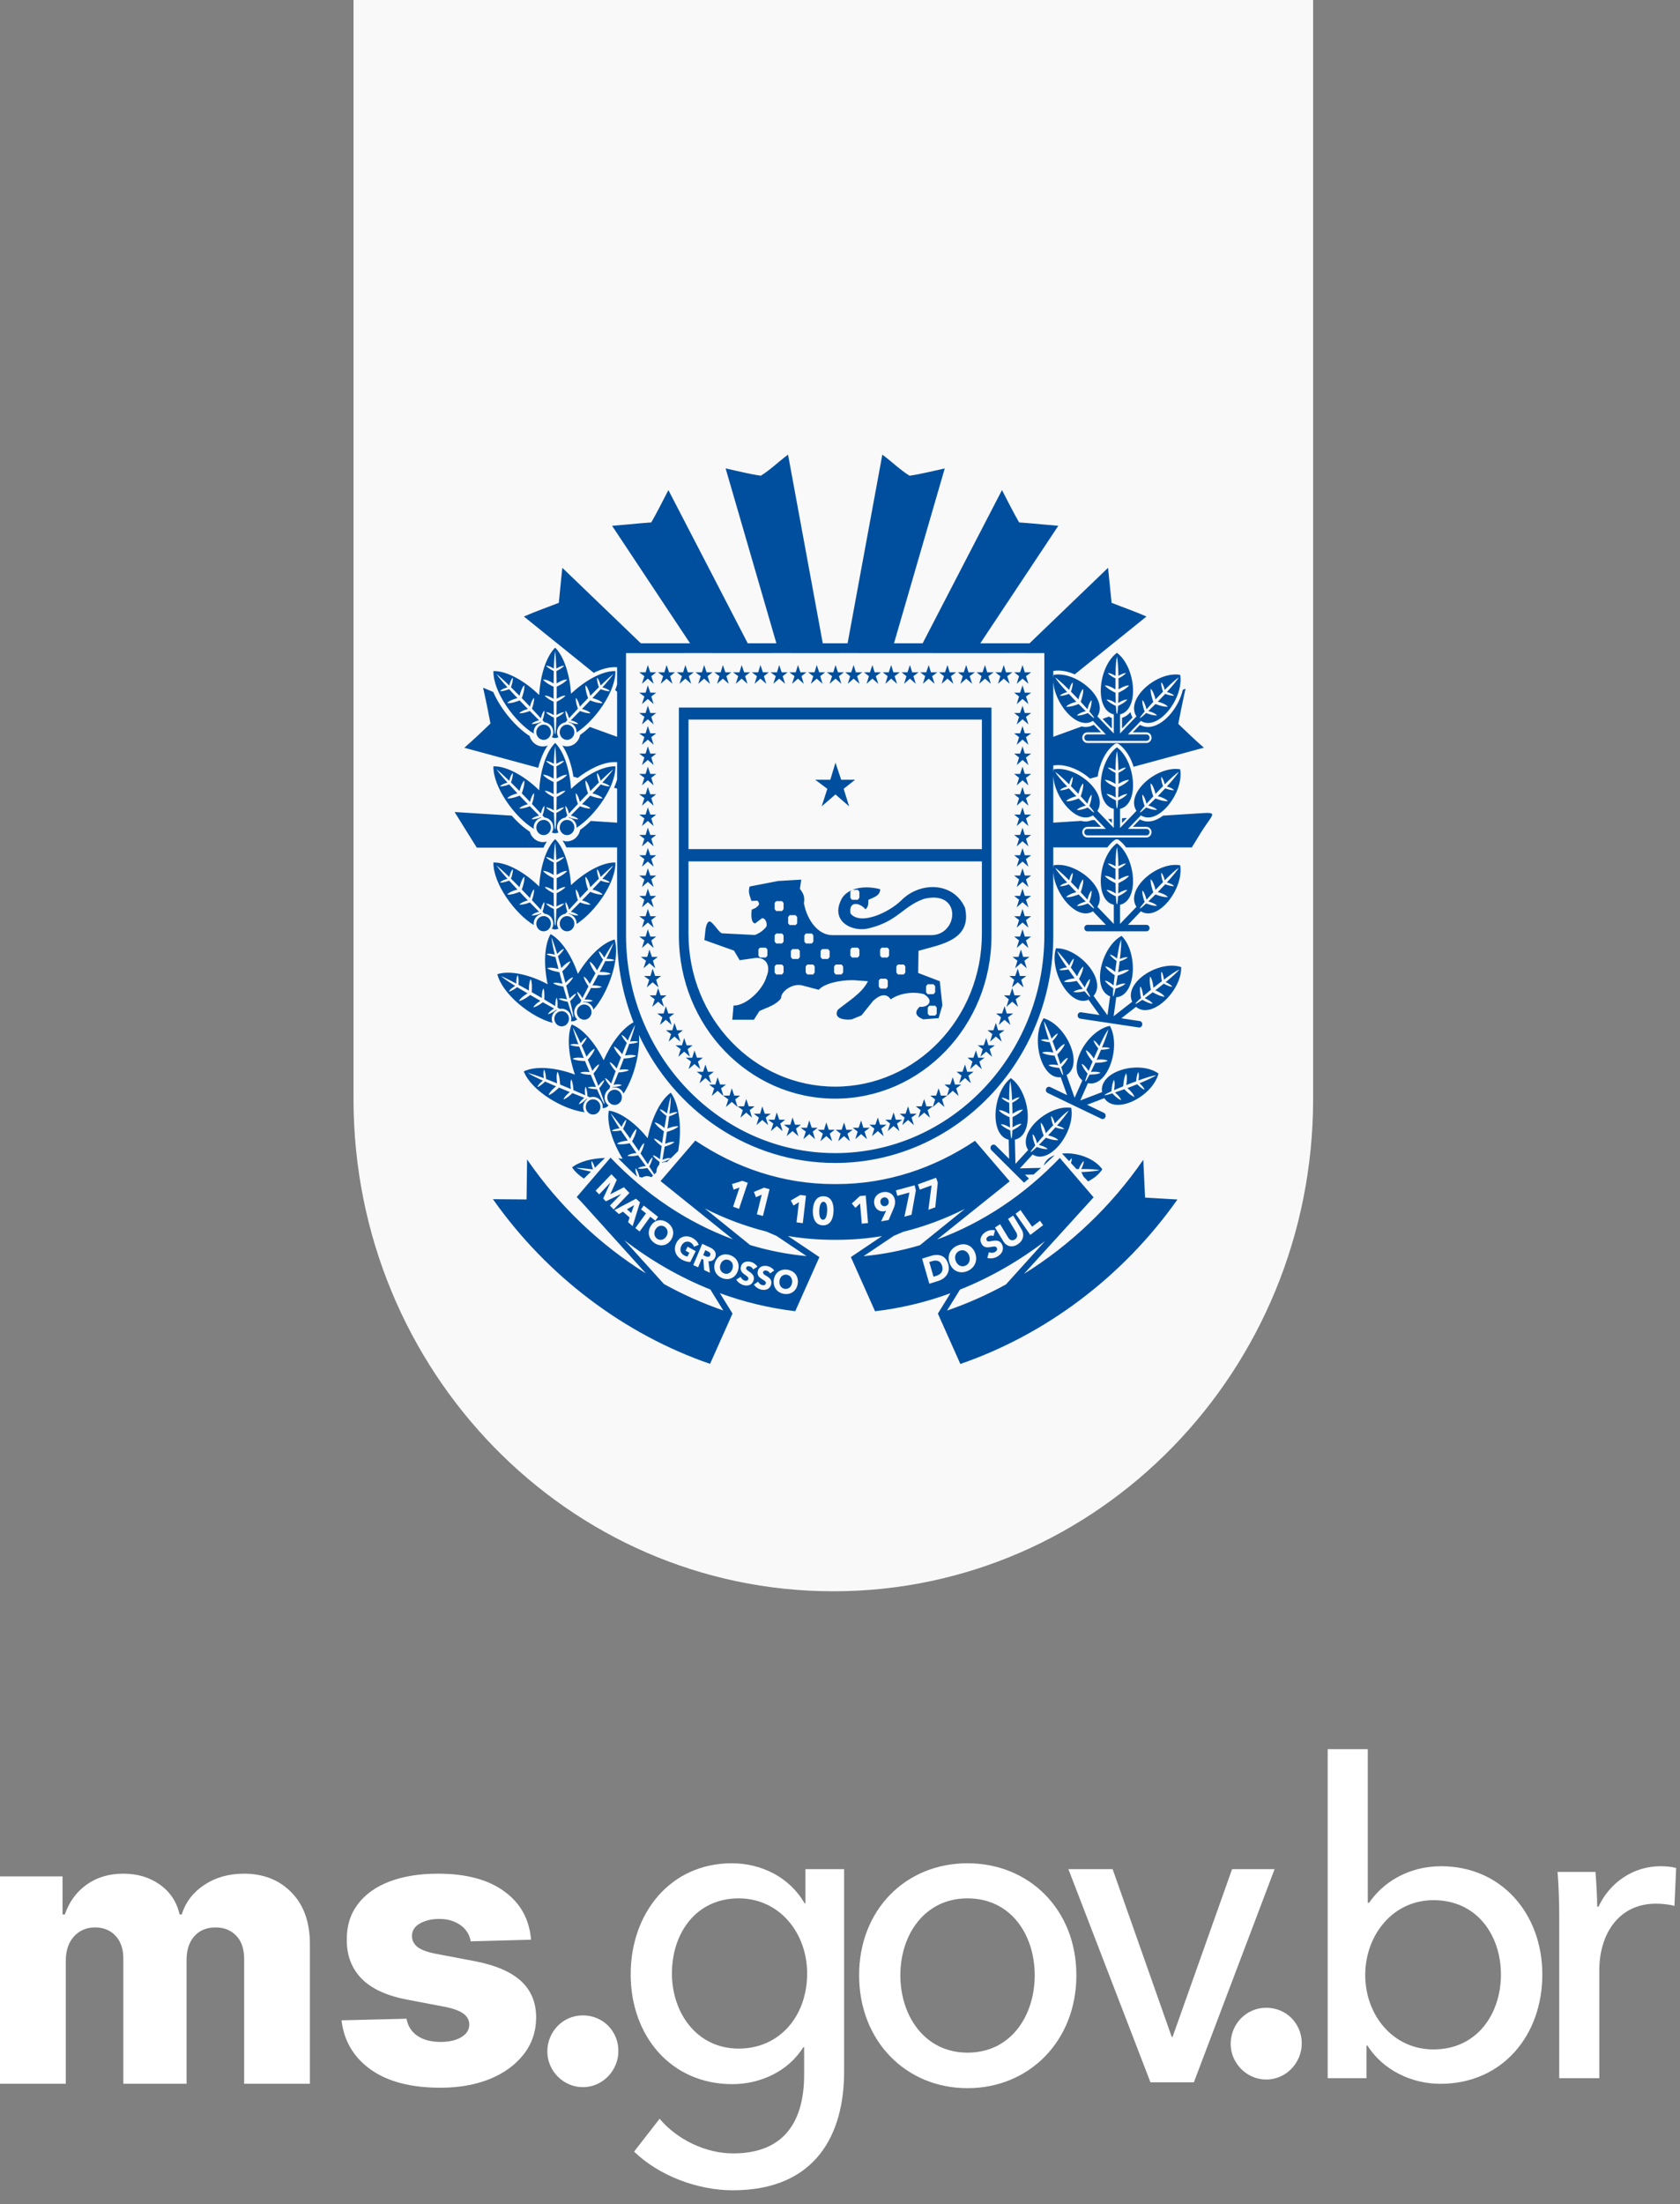
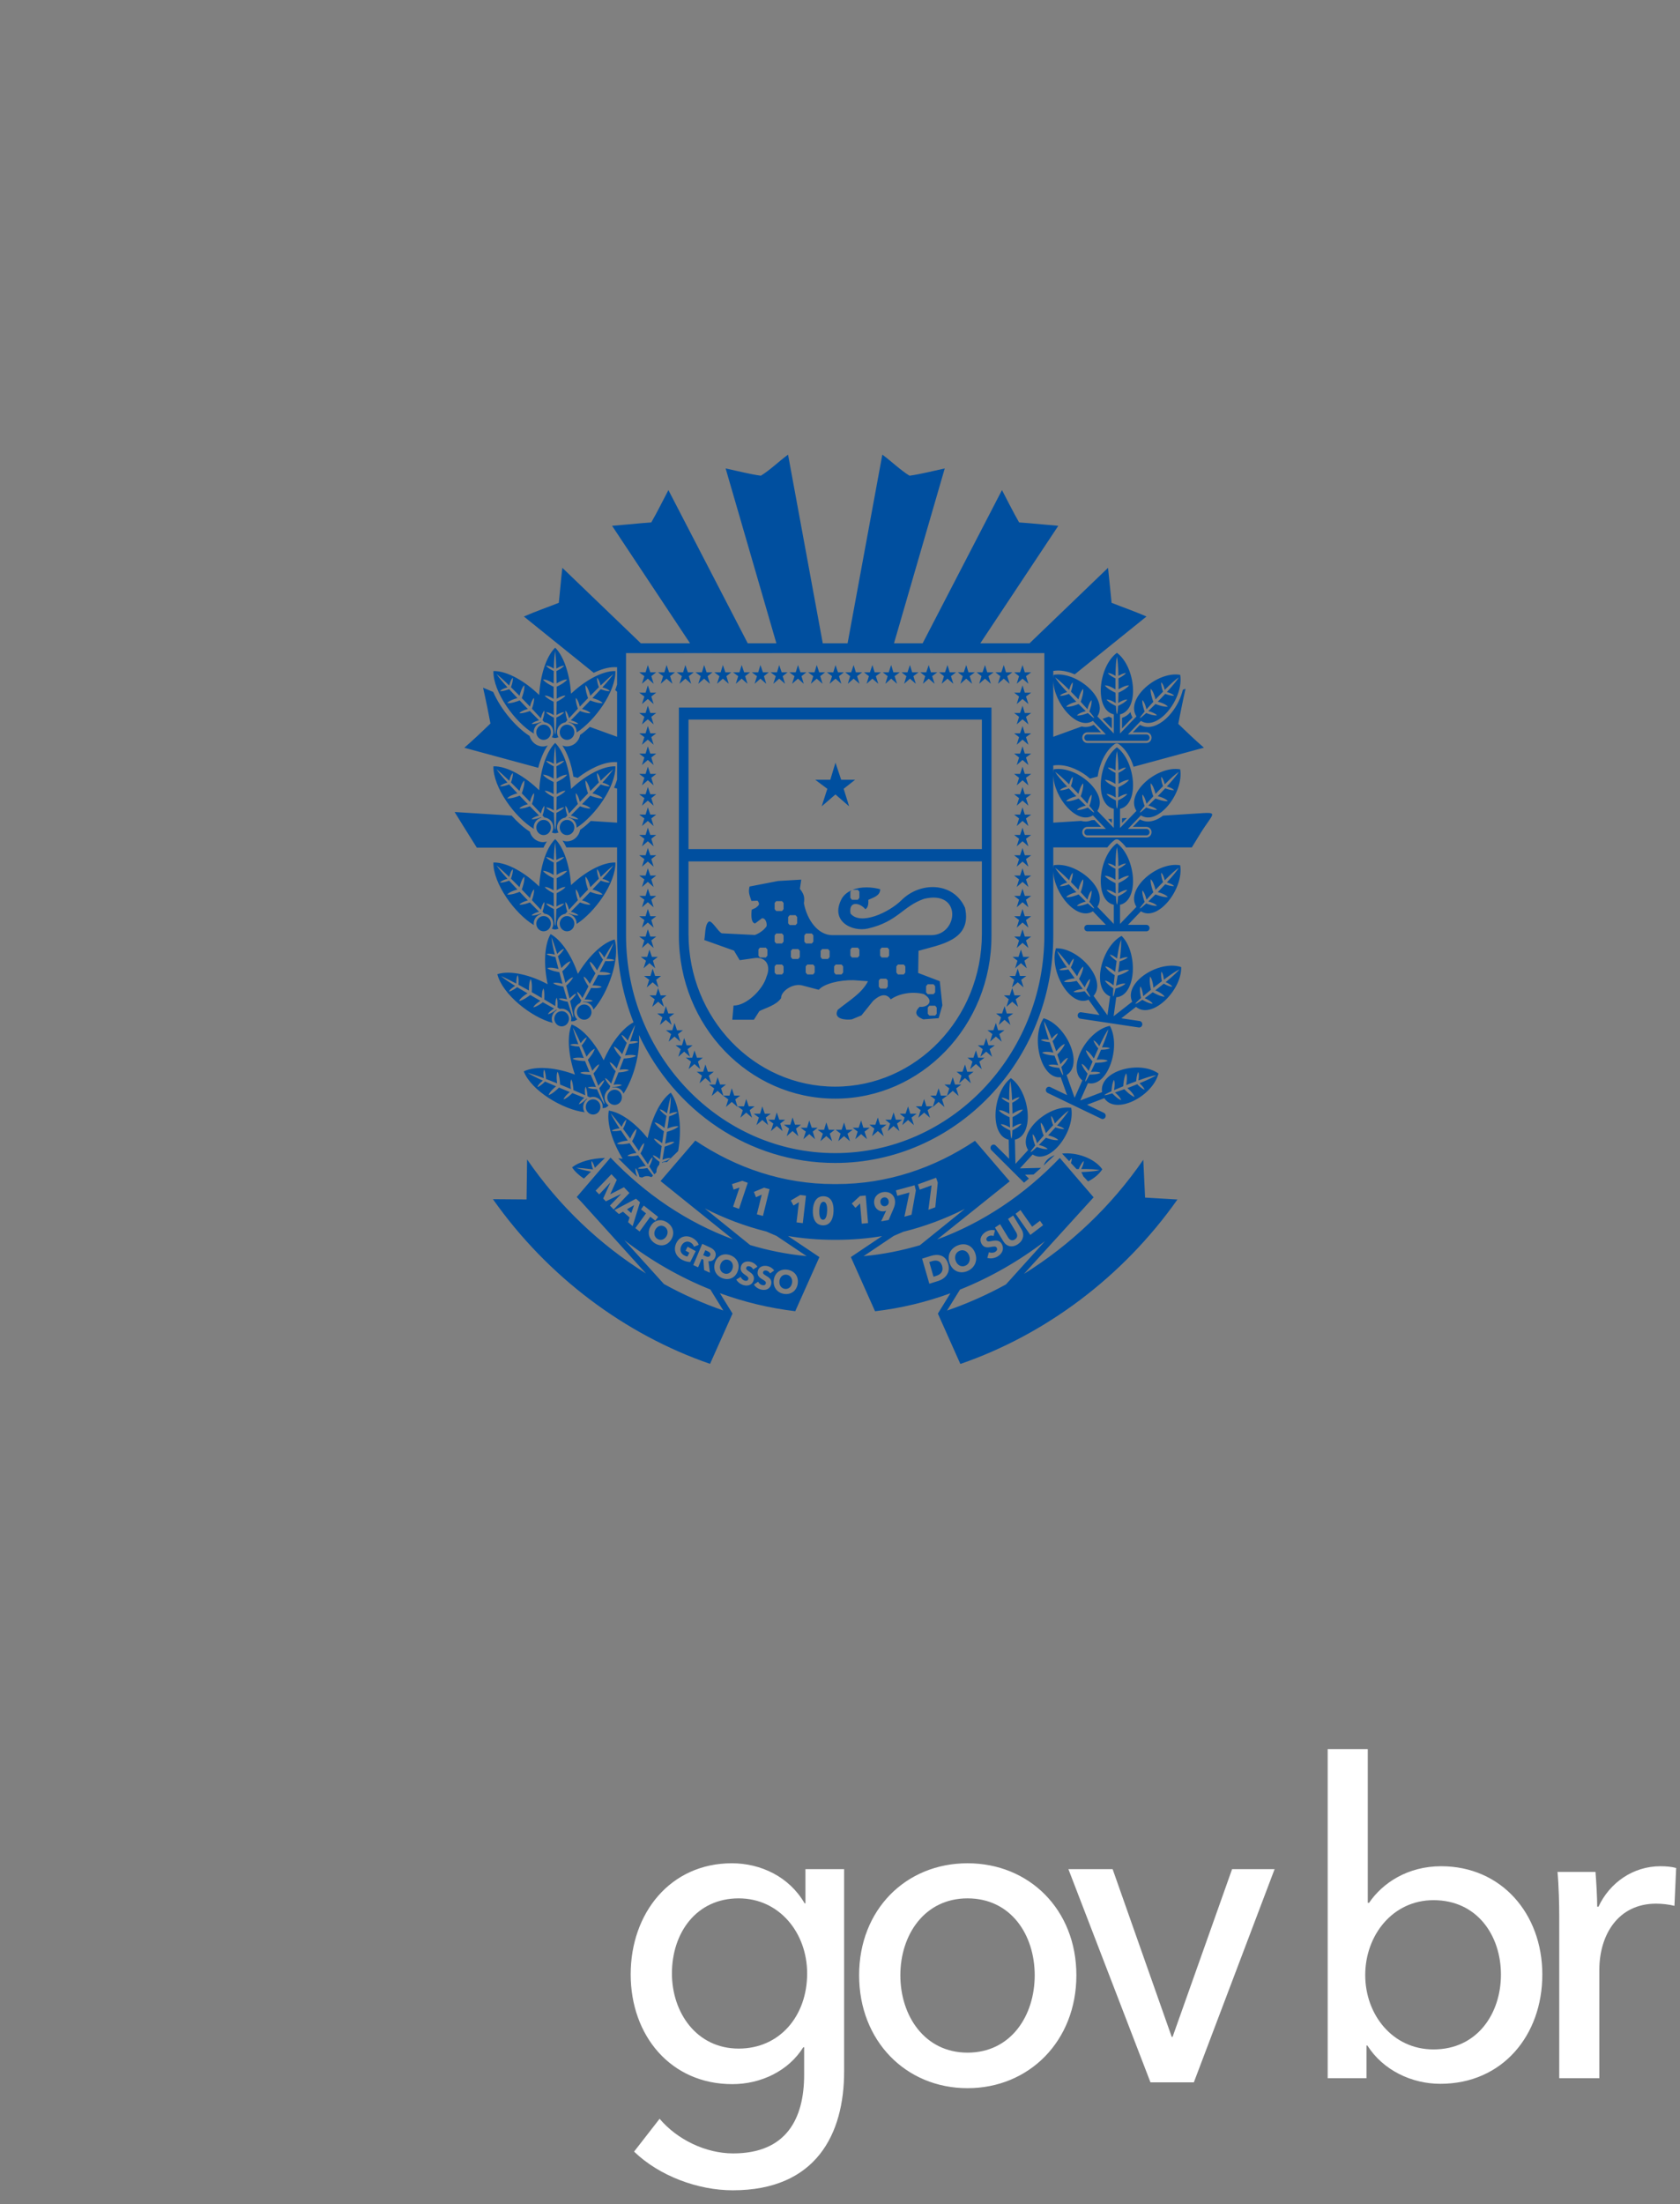
<svg xmlns="http://www.w3.org/2000/svg" width="77" height="101" viewBox="0 0 77 101" fill="none">
  <rect x="0" y="0" width="77" height="101" fill="#808080" stroke="none" />
-   <path fill-rule="evenodd" clip-rule="evenodd" d="M60.185 50.367V0H16.203V50.367C16.206 62.823 26.051 72.917 38.194 72.917C50.337 72.917 60.181 62.823 60.185 50.367Z" fill="#F9F9F9" />
  <path fill-rule="evenodd" clip-rule="evenodd" d="M44.229 41.596C43.7 40.407 42.173 40.387 41.312 41.255C40.737 41.817 39.443 42.418 38.983 41.863C38.883 41.252 39.423 41.365 39.661 41.663C39.818 41.572 39.799 41.346 39.799 41.233C40.037 41.121 40.342 41.048 40.342 40.746C39.967 40.644 39.474 40.615 39.079 40.773H39.316L39.388 40.859V41.142L39.316 41.23H39.045L38.976 41.142V40.859L39.027 40.796C38.855 40.873 38.703 40.986 38.594 41.154C38.002 42.212 39.063 42.721 39.791 42.545C41.147 42.231 41.365 41.534 42.348 41.188C44.098 40.761 43.937 42.833 42.697 42.851H38.146C37.501 42.851 36.994 42.172 36.846 41.392C36.889 41.101 36.841 40.96 36.662 40.729L36.724 40.307L35.665 40.369L34.355 40.623C34.275 40.913 34.383 41.079 34.44 41.283L34.72 41.272C34.872 41.46 34.738 41.507 34.634 41.602L34.453 41.684C34.418 42.013 34.44 42.29 34.609 42.314L34.92 42.08C35.091 42.053 35.163 42.314 35.134 42.442C35.029 42.608 34.801 42.773 34.599 42.843L33.082 42.767C32.9 42.683 32.61 42.124 32.475 42.239C32.3 42.387 32.328 42.861 32.28 43.074L33.642 43.56L33.902 43.999L34.611 43.898C35.136 43.847 35.334 44.28 35.134 44.746C34.966 45.36 34.185 46.095 33.621 46.076L33.564 46.727H34.553L34.805 46.332C35.074 46.189 35.577 46.068 35.801 45.737C35.782 45.437 36.311 45.052 36.748 45.15L37.527 45.355C37.767 45.074 38.489 44.902 39.114 44.915L39.784 44.962C39.495 45.523 38.921 45.845 38.399 46.27C38.164 46.709 38.777 46.748 39.045 46.709L39.483 46.528L40.019 45.862C40.342 45.563 40.629 45.506 40.827 45.794C41.204 45.522 41.833 45.415 42.348 45.555C42.876 45.882 42.479 46.184 42.154 46.133C41.815 46.448 42.099 46.621 42.318 46.709L43.021 46.655L43.192 46.068L43.073 44.962L42.083 44.584L42.099 43.569C43.073 43.283 44.569 43.096 44.229 41.596ZM35.172 43.792L35.101 43.875H34.829L34.761 43.792V43.509L34.829 43.423H35.101L35.172 43.509V43.792ZM35.914 44.564L35.844 44.651H35.575L35.504 44.564V44.282L35.575 44.198H35.844L35.914 44.282V44.564ZM35.914 43.148L35.844 43.232H35.575L35.504 43.148V42.862L35.575 42.776H35.844L35.914 42.862V43.148ZM35.914 41.659L35.844 41.746H35.575L35.504 41.659V41.375L35.575 41.293H35.844L35.914 41.375V41.659ZM36.123 42.309V42.022L36.194 41.936H36.465L36.537 42.022V42.309L36.465 42.39H36.194L36.123 42.309ZM36.659 43.855L36.588 43.943H36.318L36.248 43.855V43.572L36.318 43.489H36.588L36.659 43.572V43.855ZM36.866 42.862L36.937 42.776H37.209L37.279 42.862V43.148L37.209 43.232H36.937L36.866 43.148V42.862ZM37.34 44.564L37.272 44.651H37L36.928 44.564V44.282L37 44.198H37.272L37.34 44.282V44.564ZM38.024 43.855L37.951 43.943H37.682L37.611 43.855V43.572L37.682 43.489H37.951L38.024 43.572V43.855ZM38.643 44.564L38.571 44.651H38.302L38.231 44.564V44.282L38.302 44.198H38.571L38.643 44.282V44.564ZM39.388 43.792L39.316 43.875H39.045L38.976 43.792V43.509L39.045 43.423H39.316L39.388 43.509V43.792ZM40.689 45.209L40.618 45.298H40.348L40.278 45.209V44.928L40.348 44.846H40.618L40.689 44.928V45.209ZM40.75 43.792L40.681 43.875H40.409L40.338 43.792V43.509L40.409 43.423H40.681L40.75 43.509V43.792ZM41.494 44.564L41.425 44.651H41.153L41.083 44.564V44.282L41.153 44.198H41.425L41.494 44.282V44.564ZM42.932 46.169V46.453L42.863 46.537H42.594L42.522 46.453V46.169L42.594 46.084H42.863L42.932 46.169ZM42.446 45.189L42.517 45.102H42.788L42.861 45.189V45.471L42.788 45.555H42.517L42.446 45.471V45.189ZM43.999 59.094C45.385 58.54 46.693 57.789 47.898 56.87L46.106 58.856L46.105 58.857C45.235 59.334 44.332 59.735 43.405 60.054L43.999 59.094ZM43.006 58.696L42.595 58.825L42.263 57.675L42.661 57.55C42.975 57.451 43.333 57.489 43.459 57.923C43.575 58.329 43.311 58.6 43.006 58.696ZM44.34 58.244C44.007 58.385 43.668 58.251 43.531 57.9C43.392 57.543 43.551 57.215 43.884 57.074C44.218 56.932 44.553 57.054 44.691 57.409C44.829 57.76 44.674 58.102 44.34 58.244ZM45.71 57.582C45.565 57.662 45.39 57.687 45.252 57.639L45.325 57.381C45.408 57.417 45.523 57.415 45.602 57.371C45.677 57.329 45.728 57.263 45.684 57.178C45.644 57.097 45.553 57.115 45.396 57.143C45.245 57.171 45.081 57.175 44.982 56.983C44.862 56.749 45.017 56.539 45.206 56.434C45.321 56.371 45.473 56.344 45.606 56.38L45.536 56.639C45.467 56.606 45.373 56.613 45.31 56.647C45.247 56.682 45.179 56.749 45.221 56.833C45.257 56.903 45.328 56.892 45.442 56.869C45.602 56.84 45.811 56.803 45.919 57.013C46.043 57.258 45.911 57.47 45.71 57.582ZM46.649 57.016C46.394 57.184 46.133 57.123 45.986 56.88L45.604 56.249L45.837 56.095L46.207 56.706C46.273 56.815 46.385 56.881 46.516 56.794C46.65 56.707 46.639 56.574 46.572 56.466L46.202 55.855L46.437 55.7L46.819 56.331C46.967 56.574 46.902 56.848 46.649 57.016ZM47.224 56.587L46.547 55.619L46.772 55.449L47.307 56.212L47.666 55.939L47.809 56.142L47.224 56.587ZM42.724 57.789L42.592 57.831L42.786 58.503L42.913 58.463C43.103 58.404 43.255 58.267 43.181 58.01C43.106 57.753 42.908 57.732 42.724 57.789ZM40.511 54.87C40.398 54.891 40.334 54.987 40.354 55.106C40.373 55.219 40.462 55.288 40.573 55.269C40.685 55.249 40.75 55.154 40.731 55.037C40.713 54.929 40.625 54.849 40.511 54.87ZM37.748 55.07C37.596 55.064 37.557 55.312 37.55 55.471C37.544 55.635 37.564 55.885 37.717 55.892C37.867 55.898 37.904 55.649 37.911 55.486C37.917 55.327 37.899 55.077 37.748 55.07ZM41.401 56.443C42.381 56.201 43.325 55.847 44.224 55.394L42.161 57.06C41.326 57.308 40.463 57.479 39.58 57.561L40.965 56.631L41.401 56.443ZM33.872 55.393L33.6 55.294L33.894 54.416L33.622 54.511L33.548 54.259L34.022 54.108L34.272 54.199L33.872 55.393ZM34.968 55.719L34.69 55.643L34.912 54.743L34.649 54.86L34.555 54.616L35.016 54.424L35.271 54.492L34.968 55.719ZM36.795 56.048L36.508 56.012L36.616 55.088L36.369 55.241L36.245 55.011L36.678 54.757L36.941 54.79L36.795 56.048ZM37.707 56.148C37.362 56.134 37.242 55.818 37.255 55.46C37.269 55.102 37.413 54.802 37.758 54.816C38.101 54.831 38.219 55.141 38.204 55.499C38.192 55.857 38.05 56.163 37.707 56.148ZM39.499 56.072L39.419 55.144L39.208 55.347L39.04 55.148L39.414 54.806L39.678 54.781L39.786 56.044L39.499 56.072ZM40.946 55.4L40.73 55.903L40.385 55.965L40.614 55.48L40.615 55.474C40.593 55.487 40.56 55.498 40.533 55.503C40.322 55.541 40.111 55.41 40.07 55.165C40.024 54.881 40.209 54.673 40.469 54.627C40.732 54.579 40.971 54.715 41.016 54.989C41.041 55.137 41.006 55.262 40.946 55.4ZM41.777 55.663L41.453 55.752L41.683 54.644L41.126 54.796L41.063 54.547L41.919 54.312L41.977 54.546L41.777 55.663ZM42.867 55.322L42.551 55.436L42.697 54.315L42.154 54.513L42.073 54.27L42.906 53.967L42.981 54.193L42.867 55.322ZM32.447 57.342L32.326 57.287L32.23 57.514L32.337 57.564C32.41 57.596 32.509 57.619 32.551 57.52C32.589 57.428 32.513 57.373 32.447 57.342ZM33.399 57.736C33.237 57.676 33.081 57.764 33.021 57.939C32.959 58.12 33.028 58.291 33.188 58.351C33.351 58.411 33.509 58.324 33.57 58.143C33.63 57.969 33.562 57.796 33.399 57.736ZM28.932 55.586L29.062 55.222L28.736 55.413L28.932 55.586ZM30.466 56.216C30.321 56.117 30.149 56.165 30.051 56.321C29.95 56.482 29.977 56.665 30.121 56.764C30.264 56.861 30.438 56.815 30.54 56.655C30.638 56.499 30.611 56.315 30.466 56.216ZM36.058 58.411C35.887 58.386 35.751 58.505 35.726 58.689C35.701 58.879 35.8 59.033 35.969 59.059C36.139 59.084 36.278 58.965 36.304 58.775C36.329 58.59 36.228 58.436 36.058 58.411ZM36.969 57.558C36.083 57.475 35.219 57.304 34.381 57.051L32.3 55.372C33.2 55.829 34.145 56.187 35.125 56.432L35.59 56.633L36.969 57.558ZM27.955 55.242L28.47 54.713L28.468 54.71L27.768 55.048L27.646 54.919L27.974 54.196L27.971 54.193L27.464 54.73L27.299 54.56L28.023 53.806L28.27 54.064L27.971 54.719L27.975 54.723L28.597 54.403L28.849 54.666L28.126 55.42L27.955 55.242ZM28.787 56.002L28.856 55.789L28.554 55.523L28.367 55.631L28.163 55.45L29.15 54.928L29.333 55.089L28.996 56.186L28.787 56.002ZM29.12 56.275L29.609 55.599L29.379 55.418L29.506 55.242L30.164 55.761L30.037 55.937L29.806 55.755L29.316 56.43L29.12 56.275ZM30.761 56.806C30.583 57.087 30.264 57.142 29.997 56.959C29.731 56.777 29.653 56.451 29.831 56.169C30.011 55.884 30.321 55.84 30.588 56.022C30.856 56.205 30.94 56.52 30.761 56.806ZM31.248 57.719C30.96 57.563 30.851 57.25 31.001 56.953C31.152 56.651 31.464 56.576 31.739 56.727C31.881 56.804 31.989 56.925 32.025 57.041L31.805 57.13C31.788 57.055 31.734 56.98 31.646 56.931C31.493 56.847 31.318 56.911 31.233 57.08C31.146 57.252 31.181 57.43 31.36 57.526C31.411 57.555 31.462 57.572 31.508 57.576L31.595 57.405L31.422 57.31L31.515 57.127L31.888 57.331L31.637 57.828C31.524 57.828 31.387 57.796 31.248 57.719ZM32.539 58.32L32.274 58.199L32.237 57.719L32.159 57.685L31.996 58.072L31.774 57.969L32.186 56.995L32.542 57.16C32.722 57.242 32.87 57.395 32.775 57.618C32.721 57.748 32.607 57.807 32.471 57.792L32.539 58.32ZM33.113 58.572C32.813 58.46 32.665 58.164 32.773 57.847C32.883 57.526 33.175 57.407 33.474 57.518C33.776 57.631 33.928 57.916 33.818 58.235C33.71 58.552 33.415 58.684 33.113 58.572ZM34.077 58.887C33.937 58.846 33.809 58.751 33.747 58.632L33.948 58.512C33.978 58.587 34.053 58.66 34.131 58.682C34.204 58.702 34.275 58.692 34.298 58.61C34.319 58.532 34.249 58.485 34.131 58.404C34.018 58.326 33.909 58.222 33.959 58.037C34.02 57.81 34.242 57.774 34.426 57.827C34.538 57.859 34.651 57.939 34.715 58.046L34.519 58.168C34.494 58.104 34.428 58.046 34.367 58.03C34.306 58.011 34.224 58.011 34.202 58.092C34.184 58.16 34.237 58.199 34.321 58.256C34.444 58.34 34.6 58.45 34.545 58.654C34.481 58.89 34.272 58.942 34.077 58.887ZM35.349 58.833C35.301 59.072 35.094 59.138 34.897 59.095C34.755 59.064 34.623 58.977 34.554 58.863L34.747 58.73C34.781 58.804 34.86 58.871 34.939 58.888C35.013 58.904 35.083 58.89 35.101 58.806C35.116 58.727 35.045 58.684 34.923 58.612C34.806 58.541 34.691 58.445 34.73 58.257C34.776 58.027 34.996 57.976 35.182 58.017C35.295 58.042 35.412 58.114 35.483 58.217L35.295 58.352C35.264 58.288 35.197 58.237 35.135 58.223C35.074 58.209 34.992 58.214 34.974 58.297C34.961 58.365 35.015 58.4 35.103 58.452C35.229 58.527 35.392 58.626 35.349 58.833ZM35.938 59.29C35.623 59.243 35.419 58.983 35.465 58.65C35.511 58.313 35.774 58.136 36.089 58.182C36.405 58.229 36.61 58.476 36.564 58.813C36.519 59.146 36.255 59.337 35.938 59.29ZM32.557 59.088L33.152 60.05C32.218 59.727 31.306 59.321 30.43 58.837L28.617 56.83C29.835 57.764 31.156 58.527 32.557 59.088ZM26.648 55.077L29.607 58.354C27.498 57.037 25.623 55.26 24.158 53.128L24.134 54.962L22.593 54.95C25.105 58.515 28.654 61.154 32.544 62.496L33.575 60.189L33.572 60.188L32.995 59.257C34.104 59.662 35.259 59.942 36.449 60.083L37.555 57.606L37.557 57.604L37.556 57.603L37.557 57.601H37.552L36.117 56.638C36.805 56.753 37.508 56.812 38.224 56.812H38.345C39.053 56.812 39.748 56.755 40.429 56.641L38.998 57.602L40.106 60.085C41.297 59.946 42.453 59.666 43.561 59.261L42.987 60.191L42.986 60.192L44.016 62.5C47.904 61.161 51.452 58.526 53.966 54.965L52.483 54.877L52.401 53.143C50.931 55.279 49.049 57.057 46.933 58.372L50.1 54.89L50.124 54.865L50.123 54.864L48.574 53.06C46.967 54.738 45.056 56.025 42.951 56.797L46.263 54.143L46.28 54.132L44.687 52.275C42.816 53.529 40.654 54.258 38.345 54.258H38.224C35.909 54.258 33.742 53.525 31.868 52.264L30.274 54.12L30.274 54.121L30.302 54.142L33.592 56.788C31.491 56.013 29.585 54.725 27.983 53.046L26.433 54.852C26.504 54.927 26.575 55.002 26.648 55.077ZM30.744 50.068C30.237 50.433 29.852 51.305 29.684 52.154C29.172 51.517 28.485 50.971 27.904 50.891C27.795 51.508 28.098 52.383 28.539 53.098C28.471 53.089 28.402 53.083 28.335 53.077C28.579 53.323 28.922 53.664 29.19 53.91C29.192 53.911 29.197 53.911 29.2 53.911C29.092 53.621 29.134 53.529 29.134 53.529C29.226 53.638 29.286 53.844 29.31 53.933C29.355 53.943 29.39 53.95 29.431 53.959C29.565 53.876 29.724 53.876 29.856 53.942L29.932 53.869C29.858 53.775 29.768 53.657 29.667 53.521C29.585 53.539 29.373 53.58 29.235 53.542C29.235 53.542 29.3 53.462 29.6 53.43C29.492 53.282 29.372 53.117 29.246 52.94C29.148 52.962 28.912 53.005 28.757 52.963C28.757 52.963 28.826 52.871 29.171 52.833C29.117 52.758 29.064 52.682 29.009 52.603C28.955 52.526 28.907 52.456 28.858 52.386C28.752 52.41 28.464 52.465 28.278 52.415C28.278 52.415 28.359 52.305 28.773 52.263C28.653 52.088 28.548 51.933 28.457 51.798C28.371 51.817 28.166 51.853 28.032 51.818C28.032 51.818 28.098 51.738 28.397 51.706C28.197 51.4 28.069 51.185 27.988 51.014C28.1 51.136 28.262 51.333 28.49 51.635C28.612 51.349 28.705 51.308 28.705 51.308C28.696 51.452 28.601 51.642 28.556 51.722C28.653 51.853 28.764 52.005 28.884 52.175C29.05 51.783 29.175 51.736 29.175 51.736C29.163 51.934 29.027 52.195 28.971 52.297C29.021 52.368 29.07 52.438 29.124 52.515C29.179 52.594 29.231 52.668 29.283 52.744C29.421 52.419 29.526 52.38 29.526 52.38C29.517 52.543 29.409 52.758 29.357 52.853C29.481 53.032 29.595 53.201 29.695 53.353C29.815 53.074 29.908 53.033 29.908 53.033C29.899 53.177 29.802 53.368 29.757 53.45C29.849 53.588 29.927 53.711 29.99 53.812L30.084 53.721C30.08 53.594 30.122 53.466 30.215 53.373C30.22 53.327 30.224 53.287 30.23 53.237C30.156 53.187 29.986 53.062 29.916 52.938C29.916 52.938 30.012 52.925 30.244 53.121C30.267 52.937 30.296 52.734 30.327 52.516C30.24 52.456 30.05 52.316 29.97 52.176C29.97 52.176 30.081 52.162 30.346 52.385C30.36 52.293 30.372 52.201 30.388 52.106C30.401 52.012 30.415 51.925 30.429 51.839C30.334 51.775 30.099 51.606 30.003 51.436C30.003 51.436 30.135 51.418 30.453 51.688C30.486 51.48 30.519 51.294 30.548 51.13C30.473 51.08 30.305 50.956 30.235 50.833C30.235 50.833 30.333 50.819 30.57 51.02C30.64 50.644 30.698 50.392 30.745 50.232C30.747 50.42 30.728 50.673 30.682 51.039C30.967 50.924 31.056 50.968 31.056 50.968C30.952 51.063 30.755 51.127 30.669 51.151C30.647 51.315 30.621 51.504 30.59 51.715C30.977 51.557 31.099 51.617 31.099 51.617C30.954 51.75 30.672 51.835 30.568 51.864C30.555 51.95 30.543 52.035 30.528 52.129C30.514 52.225 30.499 52.319 30.485 52.411C30.808 52.281 30.91 52.331 30.91 52.331C30.79 52.442 30.56 52.514 30.464 52.542C30.429 52.76 30.395 52.962 30.363 53.145C30.647 53.029 30.736 53.072 30.736 53.072C30.63 53.172 30.423 53.236 30.342 53.258C30.34 53.268 30.338 53.275 30.337 53.285C30.411 53.249 30.49 53.241 30.568 53.247L31.082 52.745C31.252 51.808 31.171 50.65 30.744 50.068ZM26.762 54.007L27.087 53.687C26.783 53.626 26.565 53.571 26.407 53.515C26.567 53.519 26.816 53.539 27.181 53.585C27.071 53.289 27.113 53.196 27.113 53.196C27.182 53.276 27.233 53.413 27.264 53.514L27.727 53.06C27.132 53.082 26.567 53.216 26.221 53.493C26.345 53.682 26.535 53.855 26.762 54.007ZM27.491 50.585C27.417 50.408 27.221 50.327 27.051 50.402C26.881 50.479 26.803 50.684 26.875 50.861C26.949 51.038 27.145 51.119 27.315 51.044C27.485 50.968 27.563 50.763 27.491 50.585ZM28.477 50.145C28.404 49.967 28.207 49.885 28.037 49.962C27.867 50.037 27.788 50.243 27.862 50.42C27.934 50.596 28.132 50.679 28.302 50.602C28.471 50.526 28.55 50.321 28.477 50.145ZM26.942 48.56C26.976 48.639 27.009 48.719 27.046 48.808C27.083 48.896 27.117 48.982 27.151 49.067C27.356 48.783 27.466 48.769 27.466 48.769C27.422 48.924 27.272 49.11 27.201 49.19C27.283 49.394 27.359 49.584 27.424 49.756C27.602 49.511 27.7 49.492 27.7 49.492C27.661 49.631 27.525 49.795 27.465 49.864C27.629 50.294 27.725 50.582 27.704 50.591C27.682 50.602 27.549 50.332 27.361 49.912C27.278 49.911 27.063 49.902 26.936 49.835C26.936 49.835 27.016 49.772 27.316 49.809C27.242 49.64 27.16 49.453 27.075 49.25C26.975 49.248 26.734 49.236 26.592 49.159C26.592 49.159 26.679 49.086 27.023 49.128C26.988 49.043 26.951 48.956 26.915 48.866C26.878 48.779 26.845 48.699 26.814 48.62C26.705 48.619 26.413 48.607 26.241 48.516C26.241 48.516 26.344 48.427 26.756 48.481C26.676 48.283 26.607 48.108 26.547 47.955C26.458 47.953 26.251 47.943 26.128 47.877C26.128 47.877 26.209 47.813 26.507 47.851C26.378 47.506 26.298 47.266 26.256 47.083C26.338 47.226 26.456 47.456 26.613 47.803C26.793 47.552 26.892 47.535 26.892 47.535C26.854 47.672 26.72 47.835 26.659 47.904C26.726 48.054 26.801 48.227 26.884 48.42C27.128 48.076 27.259 48.06 27.259 48.06C27.206 48.249 27.019 48.473 26.942 48.56ZM26.065 46.587C26.015 46.402 25.83 46.293 25.651 46.347C25.473 46.4 25.37 46.593 25.421 46.778C25.472 46.963 25.657 47.071 25.835 47.018C26.012 46.966 26.116 46.773 26.065 46.587ZM27.098 46.281C27.047 46.096 26.862 45.989 26.684 46.041C26.506 46.093 26.403 46.287 26.453 46.472C26.504 46.658 26.689 46.765 26.868 46.713C27.046 46.66 27.149 46.467 27.098 46.281ZM26.488 44.625C26.218 43.844 25.754 43.086 25.235 42.802C24.928 43.341 24.923 44.273 25.101 45.101C24.343 44.69 23.402 44.443 22.795 44.64C23.023 45.566 24.363 46.623 25.334 46.871C25.324 46.85 25.311 46.835 25.304 46.812C25.246 46.599 25.345 46.386 25.523 46.282C25.513 46.277 25.506 46.273 25.496 46.267C25.428 46.319 25.253 46.45 25.113 46.476C25.113 46.476 25.134 46.376 25.397 46.214C25.24 46.127 25.066 46.031 24.88 45.926C24.8 45.988 24.602 46.13 24.445 46.161C24.445 46.161 24.47 46.046 24.768 45.861C24.69 45.817 24.611 45.77 24.528 45.723C24.449 45.676 24.376 45.635 24.304 45.592C24.217 45.66 23.979 45.837 23.789 45.873C23.789 45.873 23.819 45.737 24.178 45.517C23.998 45.411 23.84 45.318 23.703 45.235C23.631 45.289 23.462 45.413 23.325 45.438C23.325 45.438 23.348 45.339 23.61 45.176C23.306 44.986 23.103 44.848 22.962 44.728C23.111 44.789 23.338 44.897 23.665 45.071C23.66 44.754 23.73 44.682 23.73 44.682C23.78 44.815 23.77 45.03 23.762 45.123C23.904 45.199 24.064 45.288 24.242 45.389C24.234 44.961 24.329 44.864 24.329 44.864C24.398 45.048 24.381 45.345 24.371 45.463C24.444 45.504 24.518 45.547 24.598 45.593C24.679 45.64 24.757 45.685 24.834 45.731C24.829 45.376 24.909 45.295 24.909 45.295C24.965 45.446 24.954 45.689 24.945 45.797C25.129 45.906 25.3 46.009 25.452 46.103C25.448 45.791 25.517 45.72 25.517 45.72C25.567 45.854 25.556 46.071 25.549 46.162C25.588 46.187 25.62 46.207 25.655 46.23C25.881 46.186 26.107 46.32 26.171 46.556C26.194 46.639 26.187 46.72 26.167 46.797C26.218 46.801 26.268 46.801 26.322 46.787C26.367 46.771 26.405 46.746 26.442 46.72C26.449 46.72 26.456 46.717 26.463 46.717C26.41 46.665 26.367 46.604 26.343 46.53C26.341 46.53 26.335 46.538 26.334 46.538C26.332 46.537 26.338 46.523 26.338 46.52C26.337 46.516 26.334 46.513 26.332 46.508C26.271 46.282 26.385 46.055 26.584 45.96C26.604 45.92 26.621 45.884 26.643 45.839C26.59 45.764 26.472 45.587 26.447 45.445C26.447 45.445 26.541 45.467 26.695 45.734C26.777 45.572 26.871 45.39 26.972 45.197C26.909 45.109 26.777 44.91 26.75 44.75C26.75 44.75 26.858 44.775 27.033 45.08C27.076 44.999 27.12 44.917 27.164 44.834C27.209 44.75 27.251 44.673 27.292 44.598C27.224 44.503 27.059 44.26 27.026 44.066C27.026 44.066 27.155 44.097 27.364 44.465C27.465 44.282 27.556 44.118 27.638 43.975C27.585 43.9 27.468 43.724 27.442 43.584C27.442 43.584 27.539 43.606 27.695 43.879C27.885 43.551 28.024 43.335 28.12 43.202C28.06 43.38 27.957 43.609 27.795 43.937C28.1 43.931 28.169 44.005 28.169 44.005C28.04 44.057 27.833 44.046 27.744 44.038C27.671 44.184 27.584 44.35 27.485 44.539C27.9 44.529 27.994 44.628 27.994 44.628C27.814 44.702 27.522 44.682 27.414 44.672C27.373 44.747 27.333 44.823 27.289 44.906C27.243 44.992 27.199 45.073 27.155 45.154C27.502 45.149 27.58 45.232 27.58 45.232C27.432 45.292 27.192 45.278 27.093 45.269C26.988 45.462 26.889 45.64 26.798 45.799C27.104 45.793 27.172 45.866 27.172 45.866C27.04 45.92 26.825 45.907 26.741 45.899C26.737 45.907 26.733 45.913 26.728 45.922C26.938 45.903 27.138 46.032 27.198 46.252C27.199 46.257 27.198 46.261 27.199 46.265C27.873 45.495 28.438 43.935 28.172 43.049C27.577 43.208 26.927 43.89 26.488 44.625ZM25.772 44.505C25.795 44.589 25.818 44.673 25.843 44.764C25.869 44.858 25.893 44.947 25.917 45.037C26.154 44.782 26.265 44.782 26.265 44.782C26.203 44.93 26.031 45.094 25.951 45.165C26.007 45.378 26.058 45.576 26.103 45.756C26.308 45.537 26.408 45.531 26.408 45.531C26.352 45.664 26.198 45.808 26.13 45.868C26.238 46.317 26.298 46.615 26.276 46.622C26.254 46.629 26.154 46.343 26.02 45.903C25.938 45.891 25.726 45.853 25.608 45.768C25.608 45.768 25.695 45.717 25.988 45.794C25.935 45.617 25.877 45.419 25.817 45.206C25.718 45.191 25.482 45.148 25.351 45.053C25.351 45.053 25.446 44.99 25.782 45.08C25.756 44.99 25.732 44.899 25.707 44.805C25.681 44.714 25.658 44.63 25.636 44.547C25.529 44.531 25.24 44.48 25.082 44.367C25.082 44.367 25.195 44.293 25.597 44.401C25.542 44.195 25.495 44.011 25.455 43.851C25.367 43.838 25.162 43.799 25.049 43.718C25.049 43.718 25.136 43.667 25.428 43.743C25.341 43.385 25.293 43.137 25.274 42.948C25.338 43.102 25.425 43.345 25.539 43.71C25.748 43.485 25.849 43.481 25.849 43.481C25.793 43.612 25.641 43.756 25.572 43.816C25.62 43.974 25.673 44.156 25.731 44.358C26.015 44.05 26.149 44.051 26.149 44.051C26.072 44.231 25.858 44.429 25.772 44.505ZM26.173 40.56C26.118 39.731 25.869 38.87 25.445 38.449C25.009 38.881 24.76 39.774 24.713 40.623C24.092 40.01 23.252 39.506 22.615 39.522C22.592 40.478 23.605 41.877 24.473 42.391C24.47 42.369 24.46 42.349 24.46 42.326C24.46 42.105 24.611 41.927 24.809 41.878C24.801 41.871 24.795 41.865 24.787 41.856C24.709 41.888 24.505 41.962 24.363 41.948C24.363 41.948 24.411 41.859 24.706 41.777C24.577 41.649 24.436 41.507 24.284 41.351C24.191 41.389 23.963 41.47 23.804 41.455C23.804 41.455 23.859 41.351 24.194 41.259C24.13 41.192 24.066 41.127 23.999 41.058C23.935 40.991 23.877 40.929 23.817 40.867C23.716 40.908 23.441 41.011 23.249 40.992C23.249 40.992 23.312 40.869 23.715 40.76C23.57 40.608 23.443 40.472 23.334 40.352C23.25 40.385 23.054 40.455 22.917 40.442C22.917 40.442 22.964 40.351 23.259 40.269C23.016 40.001 22.858 39.809 22.753 39.654C22.881 39.756 23.071 39.924 23.34 40.185C23.418 39.878 23.505 39.829 23.505 39.829C23.517 39.972 23.451 40.174 23.419 40.262C23.535 40.376 23.666 40.507 23.812 40.655C23.917 40.241 24.033 40.174 24.033 40.174C24.05 40.371 23.956 40.651 23.915 40.762C23.975 40.823 24.035 40.885 24.1 40.952C24.166 41.02 24.229 41.087 24.291 41.153C24.379 40.809 24.477 40.754 24.477 40.754C24.491 40.915 24.417 41.145 24.38 41.247C24.529 41.405 24.666 41.552 24.788 41.686C24.866 41.385 24.952 41.336 24.952 41.336C24.964 41.48 24.898 41.684 24.865 41.771C24.896 41.806 24.921 41.833 24.95 41.866C25.179 41.887 25.361 42.082 25.361 42.326C25.361 42.411 25.333 42.487 25.294 42.557C25.341 42.575 25.391 42.59 25.445 42.591C25.492 42.59 25.536 42.575 25.579 42.561C25.585 42.562 25.593 42.562 25.599 42.564C25.562 42.5 25.537 42.429 25.533 42.349C25.531 42.35 25.523 42.355 25.523 42.355C25.521 42.354 25.529 42.343 25.531 42.34C25.531 42.334 25.529 42.331 25.529 42.326C25.529 42.091 25.698 41.905 25.913 41.871C25.944 41.838 25.97 41.807 26.003 41.771C25.972 41.684 25.904 41.48 25.917 41.336C25.917 41.336 26.003 41.385 26.08 41.686C26.203 41.552 26.339 41.405 26.487 41.247C26.451 41.145 26.377 40.915 26.391 40.754C26.391 40.754 26.489 40.809 26.577 41.153C26.641 41.087 26.703 41.02 26.768 40.952C26.834 40.885 26.892 40.823 26.953 40.761C26.912 40.651 26.818 40.371 26.835 40.174C26.835 40.174 26.953 40.241 27.056 40.655C27.202 40.507 27.333 40.376 27.45 40.261C27.417 40.174 27.35 39.972 27.364 39.829C27.364 39.829 27.45 39.878 27.528 40.185C27.798 39.924 27.988 39.756 28.115 39.654C28.01 39.809 27.853 40.001 27.609 40.269C27.904 40.351 27.952 40.442 27.952 40.442C27.814 40.455 27.618 40.385 27.535 40.352C27.425 40.472 27.297 40.608 27.153 40.76C27.556 40.869 27.619 40.992 27.619 40.992C27.428 41.011 27.151 40.908 27.051 40.867C26.993 40.929 26.934 40.991 26.87 41.058C26.803 41.127 26.739 41.192 26.675 41.258C27.01 41.351 27.064 41.455 27.064 41.455C26.905 41.47 26.678 41.389 26.584 41.351C26.433 41.507 26.291 41.649 26.163 41.777C26.457 41.859 26.505 41.948 26.505 41.948C26.363 41.962 26.159 41.888 26.082 41.856C26.075 41.863 26.07 41.868 26.063 41.874C26.27 41.918 26.429 42.099 26.429 42.326C26.429 42.331 26.426 42.334 26.426 42.34C27.276 41.792 28.229 40.45 28.206 39.522C27.592 39.507 26.787 39.977 26.173 40.56ZM25.251 42.326C25.251 42.134 25.101 41.977 24.916 41.977C24.731 41.977 24.581 42.134 24.581 42.326C24.581 42.519 24.731 42.675 24.916 42.675C25.101 42.675 25.251 42.519 25.251 42.326ZM26.325 42.326C26.325 42.134 26.174 41.977 25.989 41.977C25.805 41.977 25.654 42.134 25.654 42.326C25.654 42.519 25.805 42.675 25.989 42.675C26.174 42.675 26.325 42.519 26.325 42.326ZM25.515 40.24C25.516 40.327 25.516 40.415 25.516 40.51C25.516 40.606 25.516 40.699 25.515 40.792C25.81 40.615 25.917 40.647 25.917 40.647C25.817 40.773 25.609 40.88 25.514 40.925C25.512 41.146 25.509 41.352 25.505 41.538C25.76 41.385 25.857 41.408 25.857 41.408C25.769 41.52 25.582 41.614 25.501 41.653C25.488 42.116 25.468 42.419 25.445 42.419C25.421 42.419 25.401 42.117 25.388 41.655C25.311 41.62 25.116 41.523 25.026 41.408C25.026 41.408 25.123 41.384 25.384 41.541C25.38 41.356 25.377 41.149 25.375 40.928C25.283 40.886 25.067 40.775 24.966 40.647C24.966 40.647 25.074 40.614 25.374 40.796C25.374 40.701 25.373 40.608 25.373 40.51C25.373 40.415 25.373 40.328 25.374 40.242C25.274 40.197 25.01 40.065 24.887 39.911C24.887 39.911 25.016 39.871 25.374 40.09C25.375 39.876 25.377 39.686 25.381 39.521C25.3 39.483 25.114 39.387 25.026 39.277C25.026 39.277 25.123 39.253 25.384 39.409C25.394 39.04 25.414 38.786 25.445 38.6C25.465 38.766 25.485 39.025 25.499 39.409C25.759 39.253 25.857 39.277 25.857 39.277C25.769 39.387 25.585 39.481 25.503 39.521C25.508 39.685 25.512 39.876 25.513 40.088C25.869 39.871 25.995 39.911 25.995 39.911C25.875 40.062 25.618 40.191 25.515 40.24ZM26.173 36.152C26.118 35.323 25.869 34.462 25.445 34.041C25.009 34.472 24.76 35.367 24.713 36.214C24.092 35.602 23.252 35.097 22.615 35.114C22.592 36.07 23.605 37.468 24.473 37.983C24.47 37.961 24.46 37.942 24.46 37.918C24.46 37.697 24.611 37.519 24.809 37.47C24.801 37.462 24.795 37.457 24.787 37.448C24.709 37.48 24.505 37.554 24.363 37.54C24.363 37.54 24.411 37.45 24.706 37.369C24.577 37.241 24.436 37.099 24.284 36.943C24.191 36.981 23.963 37.062 23.804 37.047C23.804 37.047 23.859 36.943 24.194 36.851C24.13 36.784 24.066 36.719 23.999 36.649C23.935 36.582 23.877 36.52 23.817 36.459C23.716 36.499 23.441 36.602 23.249 36.583C23.249 36.583 23.312 36.461 23.715 36.352C23.57 36.2 23.443 36.064 23.334 35.944C23.25 35.976 23.054 36.047 22.917 36.033C22.917 36.033 22.964 35.943 23.259 35.861C23.016 35.593 22.858 35.401 22.753 35.246C22.881 35.348 23.071 35.516 23.34 35.776C23.418 35.469 23.505 35.421 23.505 35.421C23.517 35.564 23.451 35.766 23.419 35.854C23.535 35.968 23.666 36.099 23.812 36.247C23.917 35.833 24.033 35.766 24.033 35.766C24.05 35.963 23.956 36.243 23.915 36.354C23.975 36.415 24.035 36.477 24.1 36.544C24.166 36.612 24.229 36.678 24.291 36.745C24.379 36.401 24.477 36.346 24.477 36.346C24.491 36.507 24.417 36.737 24.38 36.839C24.529 36.995 24.666 37.144 24.788 37.277C24.866 36.977 24.952 36.928 24.952 36.928C24.964 37.072 24.898 37.276 24.865 37.363C24.896 37.397 24.921 37.425 24.95 37.458C25.179 37.479 25.361 37.674 25.361 37.918C25.361 38.004 25.333 38.079 25.294 38.149C25.341 38.167 25.391 38.181 25.445 38.183C25.492 38.181 25.536 38.167 25.579 38.153C25.585 38.154 25.593 38.153 25.599 38.156C25.562 38.092 25.537 38.021 25.533 37.942C25.531 37.942 25.523 37.948 25.523 37.947C25.521 37.946 25.529 37.935 25.531 37.93C25.531 37.926 25.529 37.922 25.529 37.918C25.529 37.683 25.698 37.497 25.913 37.462C25.944 37.429 25.97 37.399 26.003 37.363C25.972 37.276 25.904 37.072 25.917 36.928C25.917 36.928 26.003 36.977 26.08 37.277C26.203 37.144 26.339 36.995 26.487 36.839C26.451 36.737 26.377 36.507 26.391 36.346C26.391 36.346 26.489 36.401 26.577 36.745C26.641 36.678 26.703 36.612 26.768 36.544C26.834 36.477 26.892 36.415 26.953 36.354C26.912 36.243 26.818 35.963 26.835 35.766C26.835 35.766 26.953 35.833 27.056 36.247C27.202 36.099 27.333 35.968 27.45 35.853C27.417 35.766 27.35 35.564 27.364 35.421C27.364 35.421 27.45 35.469 27.528 35.776C27.798 35.516 27.988 35.348 28.115 35.246C28.01 35.401 27.853 35.593 27.609 35.861C27.904 35.943 27.952 36.033 27.952 36.033C27.814 36.047 27.618 35.976 27.535 35.944C27.425 36.064 27.297 36.2 27.153 36.352C27.556 36.461 27.619 36.583 27.619 36.583C27.428 36.602 27.151 36.499 27.051 36.459C26.993 36.52 26.934 36.582 26.87 36.649C26.803 36.719 26.739 36.784 26.675 36.85C27.01 36.943 27.064 37.047 27.064 37.047C26.905 37.062 26.678 36.981 26.584 36.943C26.433 37.099 26.291 37.241 26.163 37.369C26.457 37.45 26.505 37.54 26.505 37.54C26.363 37.554 26.159 37.48 26.082 37.448C26.075 37.455 26.07 37.461 26.063 37.467C26.27 37.509 26.429 37.69 26.429 37.918C26.429 37.922 26.426 37.926 26.426 37.93C27.276 37.384 28.229 36.042 28.206 35.114C27.592 35.098 26.787 35.569 26.173 36.152ZM25.251 37.918C25.251 37.726 25.101 37.57 24.916 37.57C24.731 37.57 24.581 37.726 24.581 37.918C24.581 38.111 24.731 38.267 24.916 38.267C25.101 38.267 25.251 38.111 25.251 37.918ZM26.325 37.918C26.325 37.726 26.174 37.57 25.989 37.57C25.805 37.57 25.654 37.726 25.654 37.918C25.654 38.111 25.805 38.267 25.989 38.267C26.174 38.267 26.325 38.111 26.325 37.918ZM25.515 35.832C25.516 35.919 25.516 36.007 25.516 36.102C25.516 36.198 25.516 36.291 25.515 36.384C25.81 36.207 25.917 36.239 25.917 36.239C25.817 36.364 25.609 36.472 25.514 36.517C25.512 36.738 25.509 36.944 25.505 37.129C25.76 36.977 25.857 37 25.857 37C25.769 37.111 25.582 37.206 25.501 37.245C25.488 37.707 25.468 38.011 25.445 38.011C25.421 38.011 25.401 37.708 25.388 37.247C25.311 37.211 25.116 37.115 25.026 37C25.026 37 25.123 36.976 25.384 37.132C25.38 36.948 25.377 36.741 25.375 36.519C25.283 36.477 25.067 36.368 24.966 36.239C24.966 36.239 25.074 36.206 25.374 36.387C25.374 36.293 25.373 36.2 25.373 36.102C25.373 36.007 25.373 35.92 25.374 35.833C25.274 35.788 25.01 35.657 24.887 35.503C24.887 35.503 25.016 35.463 25.374 35.681C25.375 35.468 25.377 35.278 25.381 35.112C25.3 35.076 25.114 34.979 25.026 34.869C25.026 34.869 25.123 34.844 25.384 35.001C25.394 34.631 25.414 34.378 25.445 34.192C25.465 34.357 25.485 34.617 25.499 35.001C25.759 34.845 25.857 34.869 25.857 34.869C25.769 34.979 25.585 35.073 25.503 35.112C25.508 35.277 25.512 35.468 25.513 35.679C25.869 35.463 25.995 35.503 25.995 35.503C25.875 35.655 25.618 35.783 25.515 35.832ZM26.173 31.788C26.118 30.959 25.869 30.098 25.445 29.677C25.009 30.108 24.76 31.002 24.713 31.849C24.092 31.238 23.252 30.734 22.615 30.75C22.592 31.705 23.605 33.105 24.473 33.619C24.47 33.597 24.46 33.577 24.46 33.554C24.46 33.333 24.611 33.155 24.809 33.106C24.801 33.099 24.795 33.093 24.787 33.084C24.709 33.116 24.505 33.19 24.363 33.176C24.363 33.176 24.411 33.086 24.706 33.005C24.577 32.877 24.436 32.734 24.284 32.579C24.191 32.616 23.963 32.698 23.804 32.682C23.804 32.682 23.859 32.579 24.194 32.487C24.13 32.42 24.066 32.355 23.999 32.285C23.935 32.218 23.877 32.157 23.817 32.095C23.716 32.136 23.441 32.238 23.249 32.219C23.249 32.219 23.312 32.097 23.715 31.988C23.57 31.835 23.443 31.7 23.334 31.58C23.25 31.613 23.054 31.683 22.917 31.669C22.917 31.669 22.964 31.579 23.259 31.497C23.016 31.229 22.858 31.036 22.753 30.883C22.881 30.984 23.071 31.152 23.34 31.413C23.418 31.107 23.505 31.057 23.505 31.057C23.517 31.199 23.451 31.402 23.419 31.49C23.535 31.603 23.666 31.735 23.812 31.883C23.917 31.469 24.033 31.402 24.033 31.402C24.05 31.599 23.956 31.88 23.915 31.989C23.975 32.051 24.035 32.112 24.1 32.18C24.166 32.248 24.229 32.314 24.291 32.38C24.379 32.037 24.477 31.982 24.477 31.982C24.491 32.143 24.417 32.373 24.38 32.474C24.529 32.632 24.666 32.78 24.788 32.913C24.866 32.613 24.952 32.564 24.952 32.564C24.964 32.708 24.898 32.912 24.865 32.999C24.896 33.033 24.921 33.061 24.95 33.094C25.179 33.116 25.361 33.31 25.361 33.554C25.361 33.639 25.333 33.715 25.294 33.784C25.341 33.802 25.391 33.818 25.445 33.819C25.492 33.818 25.536 33.802 25.579 33.788C25.585 33.79 25.593 33.79 25.599 33.792C25.562 33.727 25.537 33.657 25.533 33.577C25.531 33.578 25.523 33.584 25.523 33.583C25.521 33.581 25.529 33.57 25.531 33.566C25.531 33.562 25.529 33.558 25.529 33.554C25.529 33.319 25.698 33.133 25.913 33.099C25.944 33.064 25.97 33.036 26.003 32.999C25.972 32.912 25.904 32.708 25.917 32.564C25.917 32.564 26.003 32.613 26.08 32.913C26.203 32.78 26.339 32.632 26.487 32.474C26.451 32.373 26.377 32.143 26.391 31.982C26.391 31.982 26.489 32.037 26.577 32.38C26.641 32.314 26.703 32.248 26.768 32.18C26.834 32.112 26.892 32.051 26.953 31.989C26.912 31.88 26.818 31.599 26.835 31.402C26.835 31.402 26.953 31.469 27.056 31.883C27.202 31.735 27.333 31.603 27.45 31.489C27.417 31.402 27.35 31.199 27.364 31.057C27.364 31.057 27.45 31.107 27.528 31.413C27.798 31.152 27.988 30.984 28.115 30.883C28.01 31.036 27.853 31.229 27.609 31.497C27.904 31.579 27.952 31.669 27.952 31.669C27.814 31.683 27.618 31.613 27.535 31.58C27.425 31.7 27.297 31.835 27.153 31.988C27.556 32.097 27.619 32.219 27.619 32.219C27.428 32.238 27.151 32.136 27.051 32.095C26.993 32.157 26.934 32.218 26.87 32.285C26.803 32.355 26.739 32.42 26.675 32.487C27.01 32.579 27.064 32.682 27.064 32.682C26.905 32.698 26.678 32.616 26.584 32.579C26.433 32.734 26.291 32.877 26.163 33.005C26.457 33.086 26.505 33.176 26.505 33.176C26.363 33.19 26.159 33.116 26.082 33.084C26.075 33.091 26.07 33.096 26.063 33.103C26.27 33.145 26.429 33.326 26.429 33.554C26.429 33.559 26.426 33.562 26.426 33.566C27.276 33.019 28.229 31.678 28.206 30.75C27.592 30.735 26.787 31.205 26.173 31.788ZM25.251 33.554C25.251 33.362 25.101 33.205 24.916 33.205C24.731 33.205 24.581 33.362 24.581 33.554C24.581 33.747 24.731 33.903 24.916 33.903C25.101 33.903 25.251 33.747 25.251 33.554ZM26.325 33.554C26.325 33.362 26.174 33.205 25.989 33.205C25.805 33.205 25.654 33.362 25.654 33.554C25.654 33.747 25.805 33.903 25.989 33.903C26.174 33.903 26.325 33.747 26.325 33.554ZM25.515 31.466C25.516 31.555 25.516 31.642 25.516 31.738C25.516 31.835 25.516 31.927 25.515 32.019C25.81 31.843 25.917 31.876 25.917 31.876C25.817 32 25.609 32.108 25.514 32.153C25.512 32.374 25.509 32.58 25.505 32.765C25.76 32.613 25.857 32.636 25.857 32.636C25.769 32.748 25.582 32.842 25.501 32.88C25.488 33.344 25.468 33.647 25.445 33.647C25.421 33.647 25.401 33.345 25.388 32.883C25.311 32.847 25.116 32.751 25.026 32.636C25.026 32.636 25.123 32.612 25.384 32.768C25.38 32.583 25.377 32.378 25.375 32.155C25.283 32.112 25.067 32.003 24.966 31.876C24.966 31.876 25.074 31.842 25.374 32.024C25.374 31.93 25.373 31.835 25.373 31.738C25.373 31.642 25.373 31.557 25.374 31.469C25.274 31.424 25.01 31.293 24.887 31.139C24.887 31.139 25.016 31.099 25.374 31.318C25.375 31.104 25.377 30.914 25.381 30.749C25.3 30.711 25.114 30.616 25.026 30.504C25.026 30.504 25.123 30.48 25.384 30.637C25.394 30.268 25.414 30.015 25.445 29.828C25.465 29.994 25.485 30.253 25.499 30.637C25.759 30.481 25.857 30.504 25.857 30.504C25.769 30.616 25.585 30.71 25.503 30.749C25.508 30.914 25.512 31.104 25.513 31.314C25.869 31.099 25.995 31.139 25.995 31.139C25.875 31.29 25.618 31.419 25.515 31.466ZM25.104 34.159C25.034 34.188 24.959 34.205 24.881 34.205C24.596 34.205 24.349 34.003 24.272 33.724C23.638 33.317 22.956 32.509 22.605 31.707L22.141 31.512C22.212 31.827 22.275 32.118 22.33 32.39C22.385 32.663 22.434 32.916 22.479 33.153C22.363 33.264 22.259 33.364 22.161 33.458C21.965 33.646 21.79 33.809 21.595 33.985C21.498 34.073 21.396 34.164 21.282 34.264L24.669 35.183C24.765 34.806 24.908 34.444 25.104 34.159ZM25.063 38.56C25.007 38.577 24.95 38.589 24.891 38.589C24.606 38.589 24.358 38.388 24.282 38.108C24.003 37.929 23.716 37.672 23.451 37.374L20.836 37.208C20.896 37.304 20.95 37.39 20.997 37.468C21.094 37.622 21.169 37.742 21.236 37.854C21.27 37.909 21.303 37.961 21.336 38.014C21.466 38.226 21.601 38.441 21.855 38.843H24.909C24.955 38.743 25.007 38.649 25.063 38.56ZM47.716 53.515L46.746 53.538L47.328 52.903C48.124 53.408 49.296 51.835 49.097 50.763C48.059 50.602 46.603 51.892 47.122 52.698L46.541 53.332L46.516 52.224C47.441 52.013 47.205 50.019 46.331 49.404C46.33 49.404 46.33 49.404 46.33 49.404C45.493 50.05 45.336 52.018 46.232 52.225L46.251 53.101L45.638 52.491C45.581 52.433 45.491 52.435 45.437 52.495C45.382 52.555 45.384 52.647 45.44 52.705L46.418 53.68L46.935 54.194C47.01 54.132 47.084 54.068 47.158 54.005L46.98 53.829L47.373 53.819C47.488 53.718 47.603 53.617 47.716 53.515ZM48.341 52.934C48.097 53.022 47.912 53.177 47.836 53.406C48.006 53.251 48.174 53.093 48.341 52.934ZM45.867 51.518C45.867 51.518 45.978 51.481 46.293 51.666C46.284 51.527 46.277 51.369 46.271 51.193C46.172 51.151 45.902 51.027 45.776 50.873C45.776 50.873 45.902 50.831 46.266 51.041C46.263 50.979 46.262 50.918 46.26 50.852C46.258 50.738 46.256 50.634 46.255 50.536C46.169 50.498 45.989 50.409 45.901 50.303C45.901 50.303 45.993 50.272 46.254 50.42C46.251 49.974 46.265 49.713 46.304 49.535C46.336 49.691 46.369 49.962 46.389 50.416C46.64 50.258 46.732 50.284 46.732 50.284C46.651 50.392 46.479 50.487 46.394 50.531C46.397 50.63 46.401 50.735 46.403 50.85C46.404 50.912 46.406 50.974 46.407 51.034C46.755 50.812 46.883 50.847 46.883 50.847C46.766 51.003 46.509 51.138 46.408 51.188C46.41 51.363 46.408 51.522 46.404 51.66C46.707 51.465 46.818 51.497 46.818 51.497C46.713 51.635 46.481 51.755 46.401 51.793C46.394 52.024 46.379 52.166 46.36 52.168C46.341 52.168 46.32 52.026 46.303 51.798C46.227 51.766 45.981 51.655 45.867 51.518ZM47.836 52.038C47.795 51.936 47.688 51.648 47.702 51.445C47.702 51.445 47.822 51.509 47.935 51.925C47.976 51.88 48.016 51.835 48.06 51.789C48.137 51.706 48.205 51.632 48.271 51.561C48.236 51.471 48.17 51.275 48.179 51.136C48.179 51.136 48.264 51.189 48.347 51.48C48.649 51.16 48.835 50.986 48.985 50.889C48.902 51.023 48.74 51.24 48.447 51.576C48.725 51.649 48.78 51.734 48.78 51.734C48.649 51.75 48.463 51.691 48.373 51.659C48.308 51.732 48.24 51.808 48.163 51.892C48.121 51.938 48.08 51.981 48.039 52.024C48.438 52.124 48.504 52.243 48.504 52.243C48.315 52.267 48.042 52.175 47.937 52.134C47.819 52.258 47.711 52.37 47.615 52.465C47.96 52.551 48.018 52.654 48.018 52.654C47.849 52.676 47.604 52.589 47.522 52.558C47.361 52.713 47.254 52.804 47.239 52.791H47.238C47.224 52.777 47.307 52.662 47.448 52.488C47.417 52.411 47.318 52.15 47.33 51.971C47.33 51.971 47.433 52.025 47.532 52.388C47.618 52.284 47.721 52.166 47.836 52.038ZM49.004 53.209C49.04 53.156 49.08 53.108 49.12 53.07C49.12 53.07 49.139 53.134 49.085 53.296L49.344 53.572L49.444 53.571C49.48 53.482 49.566 53.293 49.667 53.202C49.667 53.202 49.696 53.299 49.554 53.57C49.982 53.566 50.233 53.581 50.405 53.622C50.255 53.655 49.995 53.69 49.559 53.71C49.605 53.789 49.634 53.852 49.653 53.904L49.87 54.136C50.139 53.998 50.373 53.811 50.522 53.581C50.15 53.058 49.324 52.79 48.678 52.86L49.004 53.209ZM53.097 49.191C52.227 48.568 50.359 49.071 50.511 50.044L49.512 50.427L49.864 49.632C50.775 49.839 51.394 47.955 50.87 47.008C49.839 47.207 48.864 48.92 49.607 49.507L49.253 50.303L48.885 49.263C49.694 48.751 48.85 46.945 47.831 46.659V46.658C47.831 46.659 47.831 46.659 47.831 46.659C47.24 47.553 47.705 49.468 48.616 49.361L48.908 50.183L48.137 49.812C48.066 49.778 47.982 49.811 47.948 49.885C47.915 49.959 47.947 50.047 48.019 50.082L49.246 50.673L50.476 51.263C50.547 51.298 50.631 51.266 50.664 51.191C50.697 51.116 50.666 51.028 50.595 50.994L49.825 50.623L50.614 50.321C51.127 51.114 52.827 50.241 53.097 49.191ZM48.052 48.816C48.052 48.816 48.145 48.743 48.501 48.811C48.449 48.683 48.392 48.536 48.332 48.373C48.225 48.366 47.93 48.339 47.763 48.237C47.763 48.237 47.871 48.153 48.279 48.23C48.258 48.172 48.237 48.114 48.215 48.053C48.178 47.945 48.144 47.848 48.112 47.756C48.019 47.749 47.821 47.725 47.705 47.655C47.705 47.655 47.783 47.594 48.075 47.647C47.933 47.225 47.865 46.974 47.846 46.792C47.925 46.929 48.041 47.174 48.201 47.596C48.39 47.363 48.485 47.356 48.485 47.356C48.441 47.486 48.309 47.634 48.241 47.704C48.276 47.796 48.312 47.893 48.35 48.002C48.37 48.061 48.391 48.118 48.41 48.175C48.671 47.847 48.804 47.838 48.804 47.838C48.74 48.024 48.54 48.239 48.46 48.32C48.515 48.485 48.564 48.636 48.604 48.767C48.83 48.481 48.944 48.473 48.944 48.473C48.888 48.639 48.706 48.832 48.642 48.895C48.707 49.116 48.738 49.256 48.72 49.263C48.701 49.27 48.639 49.142 48.55 48.933C48.47 48.929 48.201 48.907 48.052 48.816ZM50.075 48.641C50.005 48.557 49.814 48.322 49.765 48.126C49.765 48.126 49.897 48.146 50.134 48.502C50.159 48.444 50.183 48.388 50.21 48.329C50.256 48.224 50.298 48.132 50.338 48.042C50.278 47.969 50.153 47.807 50.119 47.671C50.119 47.671 50.215 47.693 50.385 47.94C50.572 47.536 50.693 47.308 50.804 47.166C50.767 47.32 50.682 47.58 50.508 47.997C50.796 47.972 50.874 48.035 50.874 48.035C50.754 48.094 50.56 48.101 50.465 48.101C50.427 48.192 50.385 48.287 50.339 48.392C50.314 48.449 50.288 48.504 50.264 48.559C50.672 48.518 50.772 48.61 50.772 48.61C50.599 48.695 50.312 48.699 50.201 48.698C50.128 48.855 50.06 48.997 49.999 49.12C50.353 49.084 50.44 49.163 50.44 49.163C50.287 49.24 50.028 49.24 49.941 49.238C49.836 49.44 49.764 49.563 49.745 49.555C49.728 49.546 49.769 49.41 49.849 49.198C49.795 49.135 49.62 48.922 49.576 48.748C49.576 48.748 49.691 48.765 49.896 49.075C49.947 48.947 50.007 48.8 50.075 48.641ZM51.056 49.484C51.056 49.484 51.126 49.581 51.061 49.952C51.183 49.898 51.325 49.839 51.481 49.776C51.489 49.665 51.514 49.358 51.612 49.183C51.612 49.183 51.692 49.295 51.619 49.721C51.674 49.699 51.73 49.678 51.788 49.655C51.892 49.615 51.985 49.58 52.074 49.547C52.081 49.45 52.102 49.243 52.17 49.123C52.17 49.123 52.228 49.204 52.178 49.509C52.583 49.361 52.824 49.289 52.998 49.27C52.868 49.352 52.632 49.473 52.227 49.639C52.451 49.836 52.458 49.935 52.458 49.935C52.333 49.89 52.191 49.752 52.123 49.682C52.035 49.717 51.941 49.755 51.838 49.795C51.78 49.816 51.725 49.837 51.671 49.858C51.986 50.129 51.995 50.267 51.995 50.267C51.816 50.201 51.609 49.993 51.532 49.91C51.373 49.967 51.229 50.018 51.103 50.06C51.377 50.295 51.385 50.413 51.385 50.413C51.225 50.355 51.041 50.165 50.98 50.1C50.769 50.167 50.634 50.199 50.626 50.18C50.62 50.161 50.742 50.095 50.943 50.004C50.948 49.92 50.969 49.64 51.056 49.484ZM54.138 44.315C53.134 43.976 51.483 45.014 51.893 45.902L51.041 46.566L51.161 45.698C52.09 45.626 52.167 43.636 51.406 42.885C50.473 43.383 50.007 45.313 50.879 45.656L50.759 46.523L50.122 45.635C50.756 44.906 49.452 43.425 48.398 43.453H48.397C48.076 44.487 49.046 46.183 49.891 45.81L50.394 46.511L49.556 46.386C49.477 46.373 49.405 46.429 49.394 46.51C49.383 46.591 49.436 46.667 49.515 46.679L50.853 46.88L52.193 47.081C52.271 47.092 52.343 47.036 52.354 46.955C52.365 46.873 52.311 46.798 52.234 46.787L51.394 46.661L52.068 46.137C52.777 46.743 54.166 45.401 54.138 44.315ZM49.2 45.455C49.2 45.455 49.27 45.358 49.629 45.316C49.545 45.21 49.45 45.085 49.347 44.947C49.243 44.972 48.953 45.034 48.764 44.986C48.764 44.986 48.845 44.874 49.258 44.826C49.222 44.777 49.185 44.728 49.148 44.675C49.082 44.583 49.023 44.5 48.967 44.421C48.876 44.441 48.68 44.479 48.549 44.445C48.549 44.445 48.608 44.365 48.902 44.328C48.65 43.966 48.516 43.745 48.449 43.577C48.561 43.684 48.74 43.885 49.009 44.242C49.125 43.962 49.215 43.927 49.215 43.927C49.209 44.064 49.122 44.246 49.078 44.332C49.136 44.41 49.196 44.494 49.263 44.586C49.299 44.637 49.334 44.686 49.368 44.735C49.528 44.342 49.652 44.294 49.652 44.294C49.643 44.492 49.51 44.758 49.455 44.859C49.554 45 49.641 45.13 49.716 45.245C49.854 44.903 49.962 44.862 49.962 44.862C49.953 45.038 49.831 45.276 49.788 45.355C49.91 45.547 49.978 45.673 49.963 45.684C49.947 45.697 49.852 45.594 49.711 45.419C49.631 45.439 49.368 45.498 49.2 45.455ZM51.091 44.686C51 44.627 50.754 44.457 50.653 44.284C50.653 44.284 50.786 44.264 51.11 44.535C51.118 44.473 51.126 44.412 51.135 44.347C51.151 44.233 51.165 44.131 51.179 44.034C51.101 43.982 50.937 43.863 50.867 43.744C50.867 43.744 50.966 43.736 51.196 43.922C51.264 43.48 51.319 43.225 51.386 43.055C51.393 43.214 51.383 43.489 51.33 43.94C51.599 43.831 51.691 43.867 51.691 43.867C51.593 43.96 51.408 44.024 51.317 44.052C51.306 44.151 51.292 44.254 51.276 44.369C51.268 44.431 51.258 44.491 51.249 44.551C51.63 44.392 51.75 44.449 51.75 44.449C51.609 44.582 51.335 44.672 51.228 44.704C51.201 44.876 51.175 45.032 51.15 45.168C51.479 45.028 51.583 45.078 51.583 45.078C51.458 45.196 51.211 45.274 51.126 45.299C51.081 45.523 51.045 45.661 51.026 45.66C51.007 45.657 51.008 45.514 51.027 45.287C50.958 45.242 50.733 45.091 50.642 44.937C50.642 44.937 50.757 44.919 51.039 45.154C51.053 45.017 51.069 44.859 51.091 44.686ZM52.263 45.202C52.263 45.202 52.356 45.274 52.395 45.649C52.497 45.561 52.617 45.463 52.75 45.355C52.726 45.247 52.667 44.946 52.713 44.749C52.713 44.749 52.82 44.831 52.867 45.263C52.914 45.224 52.961 45.187 53.011 45.149C53.1 45.08 53.18 45.018 53.255 44.96C53.235 44.865 53.2 44.66 53.231 44.525C53.231 44.525 53.309 44.585 53.345 44.893C53.691 44.63 53.903 44.489 54.065 44.42C53.962 44.537 53.77 44.722 53.427 45.004C53.696 45.125 53.73 45.218 53.73 45.218C53.597 45.212 53.423 45.121 53.34 45.074C53.265 45.136 53.185 45.199 53.096 45.268C53.048 45.306 53.001 45.342 52.954 45.378C53.33 45.544 53.377 45.674 53.377 45.674C53.187 45.664 52.932 45.526 52.834 45.468C52.699 45.571 52.574 45.662 52.465 45.74C52.792 45.884 52.832 45.996 52.832 45.996C52.664 45.988 52.435 45.859 52.358 45.815C52.173 45.941 52.054 46.012 52.042 45.997C52.03 45.981 52.129 45.881 52.297 45.734C52.278 45.652 52.222 45.378 52.263 45.202ZM49.36 41.511C49.36 41.511 49.415 41.405 49.765 41.311C49.668 41.217 49.556 41.108 49.435 40.986C49.336 41.027 49.058 41.13 48.865 41.112C48.865 41.112 48.929 40.989 49.331 40.879C49.289 40.837 49.246 40.793 49.202 40.747C49.124 40.666 49.054 40.592 48.989 40.522C48.901 40.556 48.712 40.622 48.578 40.608C48.578 40.608 48.625 40.52 48.911 40.44C48.612 40.118 48.45 39.92 48.36 39.763C48.486 39.853 48.69 40.025 49.004 40.338C49.082 40.044 49.166 39.996 49.166 39.996C49.178 40.133 49.118 40.325 49.085 40.418C49.154 40.487 49.225 40.56 49.303 40.641C49.346 40.687 49.387 40.729 49.428 40.773C49.532 40.36 49.648 40.295 49.648 40.295C49.667 40.492 49.571 40.775 49.532 40.883C49.648 41.009 49.752 41.124 49.842 41.226C49.931 40.867 50.032 40.81 50.032 40.81C50.048 40.986 49.96 41.24 49.928 41.325C50.075 41.497 50.16 41.611 50.146 41.625C50.132 41.639 50.025 41.552 49.86 41.4C49.785 41.431 49.532 41.528 49.36 41.511ZM51.127 40.468C51.029 40.423 50.761 40.292 50.638 40.137C50.638 40.137 50.767 40.096 51.124 40.315C51.124 40.254 51.124 40.192 51.124 40.127C51.124 40.012 51.124 39.909 51.125 39.811C51.04 39.77 50.861 39.677 50.776 39.569C50.776 39.569 50.872 39.547 51.127 39.697C51.133 39.249 51.152 38.989 51.195 38.811C51.224 38.967 51.25 39.24 51.262 39.696C51.512 39.547 51.607 39.569 51.607 39.569C51.523 39.675 51.35 39.767 51.263 39.808C51.266 39.907 51.266 40.012 51.266 40.127C51.266 40.191 51.266 40.251 51.266 40.312C51.619 40.097 51.747 40.137 51.747 40.137C51.626 40.289 51.366 40.419 51.263 40.466C51.261 40.64 51.257 40.799 51.25 40.937C51.557 40.75 51.667 40.784 51.667 40.784C51.56 40.919 51.325 41.034 51.245 41.07C51.232 41.299 51.215 41.441 51.195 41.443C51.195 41.443 51.195 41.443 51.195 41.444C51.175 41.443 51.158 41.301 51.145 41.073C51.071 41.04 50.827 40.923 50.716 40.784C50.716 40.784 50.828 40.749 51.138 40.94C51.133 40.803 51.129 40.643 51.127 40.468ZM52.357 40.806C52.357 40.806 52.459 40.863 52.548 41.228C52.638 41.126 52.743 41.011 52.86 40.885C52.822 40.781 52.722 40.492 52.74 40.29C52.74 40.29 52.858 40.357 52.962 40.775C53.005 40.731 53.046 40.687 53.09 40.641C53.168 40.56 53.239 40.488 53.306 40.419C53.273 40.328 53.21 40.131 53.222 39.991C53.222 39.991 53.308 40.04 53.385 40.338C53.693 40.026 53.883 39.858 54.033 39.763C53.948 39.895 53.783 40.107 53.482 40.436C53.765 40.516 53.811 40.605 53.811 40.605C53.68 40.617 53.495 40.554 53.406 40.52C53.339 40.591 53.27 40.665 53.191 40.747C53.148 40.792 53.106 40.834 53.065 40.877C53.461 40.986 53.524 41.107 53.524 41.107C53.335 41.126 53.063 41.026 52.959 40.985C52.838 41.106 52.728 41.215 52.63 41.308C52.974 41.402 53.029 41.507 53.029 41.507C52.861 41.523 52.617 41.431 52.536 41.398C52.369 41.551 52.261 41.639 52.247 41.625C52.233 41.611 52.318 41.498 52.463 41.326C52.433 41.249 52.34 40.986 52.357 40.806ZM49.36 37.115C49.36 37.115 49.415 37.008 49.765 36.914C49.668 36.821 49.556 36.712 49.435 36.59C49.336 36.63 49.058 36.734 48.865 36.716C48.865 36.716 48.929 36.593 49.331 36.483C49.289 36.44 49.246 36.397 49.202 36.351C49.124 36.269 49.054 36.195 48.989 36.126C48.901 36.159 48.712 36.225 48.578 36.212C48.578 36.212 48.625 36.124 48.911 36.043C48.612 35.723 48.45 35.525 48.36 35.367C48.486 35.456 48.69 35.629 49.004 35.941C49.082 35.648 49.166 35.599 49.166 35.599C49.178 35.737 49.118 35.929 49.085 36.022C49.154 36.091 49.225 36.163 49.303 36.246C49.346 36.29 49.387 36.334 49.428 36.377C49.532 35.964 49.648 35.898 49.648 35.898C49.667 36.095 49.571 36.379 49.532 36.486C49.648 36.612 49.752 36.728 49.842 36.829C49.931 36.472 50.032 36.414 50.032 36.414C50.048 36.59 49.96 36.844 49.928 36.928C50.075 37.1 50.16 37.215 50.146 37.229C50.132 37.243 50.025 37.156 49.86 37.004C49.785 37.034 49.532 37.132 49.36 37.115ZM51.127 36.072C51.029 36.028 50.761 35.896 50.638 35.74C50.638 35.74 50.767 35.7 51.124 35.92C51.124 35.857 51.124 35.796 51.124 35.731C51.124 35.616 51.124 35.512 51.125 35.415C51.04 35.374 50.861 35.281 50.776 35.174C50.776 35.174 50.872 35.15 51.127 35.301C51.133 34.852 51.152 34.592 51.195 34.415C51.224 34.571 51.25 34.844 51.262 35.299C51.512 35.151 51.607 35.174 51.607 35.174C51.523 35.28 51.35 35.371 51.263 35.413C51.266 35.511 51.266 35.615 51.266 35.731C51.266 35.795 51.266 35.855 51.266 35.916C51.619 35.701 51.747 35.74 51.747 35.74C51.626 35.894 51.366 36.023 51.263 36.07C51.261 36.244 51.257 36.402 51.25 36.541C51.557 36.354 51.667 36.387 51.667 36.387C51.56 36.523 51.325 36.638 51.245 36.675C51.232 36.903 51.215 37.045 51.195 37.047C51.195 37.047 51.195 37.047 51.195 37.047C51.175 37.047 51.158 36.904 51.145 36.677C51.071 36.644 50.827 36.526 50.716 36.387C50.716 36.387 50.828 36.354 51.138 36.545C51.133 36.407 51.129 36.247 51.127 36.072ZM47.866 33.91V36.246V42.854C47.864 48.36 43.564 52.839 38.279 52.839C32.995 52.839 28.694 48.36 28.693 42.856V29.927H29.839L31.926 29.926L34.504 29.927L35.716 29.926L37.793 29.927L38.766 29.926L40.843 29.927L42.055 29.926L44.633 29.927L46.72 29.926L47.866 29.927V32.024V33.91ZM49.36 32.786C49.36 32.786 49.415 32.679 49.765 32.585C49.668 32.492 49.556 32.383 49.435 32.26C49.336 32.301 49.058 32.404 48.865 32.385C48.865 32.385 48.929 32.263 49.331 32.154C49.289 32.111 49.246 32.067 49.202 32.022C49.124 31.94 49.054 31.866 48.989 31.796C48.901 31.83 48.712 31.897 48.578 31.883C48.578 31.883 48.625 31.795 48.911 31.714C48.612 31.393 48.45 31.195 48.36 31.038C48.486 31.127 48.69 31.3 49.004 31.612C49.082 31.319 49.166 31.27 49.166 31.27C49.178 31.408 49.118 31.599 49.085 31.693C49.154 31.761 49.225 31.835 49.303 31.916C49.346 31.961 49.387 32.004 49.428 32.048C49.532 31.635 49.648 31.569 49.648 31.569C49.667 31.767 49.571 32.049 49.532 32.157C49.648 32.283 49.752 32.399 49.842 32.5C49.931 32.141 50.032 32.085 50.032 32.085C50.048 32.26 49.96 32.515 49.928 32.599C50.075 32.772 50.16 32.886 50.146 32.9C50.132 32.913 50.025 32.826 49.86 32.674C49.785 32.705 49.532 32.803 49.36 32.786ZM51.127 31.743C51.029 31.699 50.761 31.567 50.638 31.411C50.638 31.411 50.767 31.371 51.124 31.59C51.124 31.528 51.124 31.466 51.124 31.402C51.124 31.287 51.124 31.183 51.125 31.086C51.04 31.044 50.861 30.952 50.776 30.844C50.776 30.844 50.872 30.82 51.127 30.971C51.133 30.524 51.152 30.264 51.195 30.085C51.224 30.242 51.25 30.514 51.262 30.97C51.512 30.822 51.607 30.844 51.607 30.844C51.523 30.95 51.35 31.041 51.263 31.083C51.266 31.182 51.266 31.286 51.266 31.402C51.266 31.465 51.266 31.526 51.266 31.586C51.619 31.372 51.747 31.411 51.747 31.411C51.626 31.564 51.366 31.693 51.263 31.74C51.261 31.915 51.257 32.073 51.25 32.211C51.557 32.024 51.667 32.059 51.667 32.059C51.56 32.194 51.325 32.309 51.245 32.344C51.232 32.573 51.215 32.716 51.195 32.717C51.195 32.717 51.195 32.717 51.195 32.718C51.175 32.717 51.158 32.575 51.145 32.348C51.071 32.314 50.827 32.197 50.716 32.059C50.716 32.059 50.828 32.024 51.138 32.216C51.133 32.077 51.129 31.918 51.127 31.743ZM52.357 32.081C52.357 32.081 52.459 32.139 52.548 32.503C52.638 32.401 52.743 32.285 52.86 32.159C52.822 32.056 52.722 31.767 52.74 31.565C52.74 31.565 52.858 31.631 52.962 32.05C53.005 32.006 53.046 31.962 53.09 31.916C53.168 31.835 53.239 31.762 53.306 31.693C53.273 31.602 53.21 31.405 53.222 31.266C53.222 31.266 53.308 31.314 53.385 31.612C53.693 31.301 53.883 31.132 54.033 31.038C53.948 31.17 53.783 31.382 53.482 31.711C53.765 31.791 53.811 31.879 53.811 31.879C53.68 31.891 53.495 31.828 53.406 31.794C53.339 31.865 53.27 31.939 53.191 32.022C53.148 32.066 53.106 32.109 53.065 32.151C53.461 32.26 53.524 32.382 53.524 32.382C53.335 32.4 53.063 32.301 52.959 32.259C52.838 32.38 52.728 32.49 52.63 32.583C52.974 32.677 53.029 32.782 53.029 32.782C52.861 32.798 52.617 32.706 52.536 32.673C52.369 32.825 52.261 32.913 52.247 32.9C52.233 32.886 52.318 32.772 52.463 32.601C52.433 32.523 52.34 32.26 52.357 32.081ZM52.357 36.41C52.357 36.41 52.459 36.467 52.548 36.832C52.638 36.73 52.743 36.615 52.86 36.489C52.822 36.386 52.722 36.095 52.74 35.894C52.74 35.894 52.858 35.961 52.962 36.379C53.005 36.335 53.046 36.291 53.09 36.246C53.168 36.163 53.239 36.091 53.306 36.023C53.273 35.931 53.21 35.734 53.222 35.596C53.222 35.596 53.308 35.643 53.385 35.941C53.693 35.631 53.883 35.462 54.033 35.367C53.948 35.498 53.783 35.711 53.482 36.039C53.765 36.12 53.811 36.208 53.811 36.208C53.68 36.221 53.495 36.158 53.406 36.123C53.339 36.194 53.27 36.269 53.191 36.351C53.148 36.396 53.106 36.438 53.065 36.481C53.461 36.59 53.524 36.711 53.524 36.711C53.335 36.73 53.063 36.629 52.959 36.588C52.838 36.709 52.728 36.818 52.63 36.912C52.974 37.006 53.029 37.11 53.029 37.11C52.861 37.127 52.617 37.035 52.536 37.002C52.369 37.155 52.261 37.244 52.247 37.229C52.233 37.215 52.318 37.102 52.463 36.931C52.433 36.853 52.34 36.59 52.357 36.41ZM50.958 33.38V32.899C50.91 32.885 50.868 32.858 50.825 32.836L50.536 32.941L50.958 33.38ZM51.426 33.38L51.907 32.878C51.863 32.799 51.831 32.716 51.813 32.628C51.709 32.758 51.577 32.846 51.426 32.894V33.38ZM54.792 37.28L53.306 37.375C53.076 37.549 52.837 37.644 52.612 37.644C52.483 37.644 52.36 37.609 52.246 37.549L51.919 37.889H52.544C52.674 37.889 52.779 37.999 52.779 38.133C52.779 38.268 52.674 38.377 52.544 38.377H49.839C49.709 38.377 49.604 38.268 49.604 38.133C49.604 37.999 49.709 37.889 49.839 37.889H50.464L50.164 37.576L50.031 37.584C49.943 37.619 49.852 37.644 49.755 37.644C49.687 37.644 49.616 37.633 49.545 37.616L48.275 37.697V35.522C48.306 36.56 49.371 37.818 50.092 37.363L50.686 37.982H49.839C49.76 37.982 49.696 38.048 49.696 38.131C49.696 38.213 49.76 38.279 49.839 38.279H51.191H52.546C52.624 38.279 52.688 38.213 52.688 38.131C52.688 38.048 52.624 37.982 52.546 37.982H51.697L52.291 37.363C53.076 37.858 54.269 36.323 54.092 35.253C53.052 35.067 51.559 36.339 52.087 37.157L51.334 37.94V37.064C52.244 36.855 52.048 34.873 51.192 34.243C50.336 34.873 50.139 36.855 51.049 37.064V37.94L50.297 37.157C50.825 36.339 49.331 35.067 48.292 35.252C48.282 35.311 48.276 35.371 48.275 35.433V35.076C48.346 35.065 48.421 35.059 48.497 35.059C48.992 35.059 49.546 35.312 49.959 35.678L50.309 35.583C50.394 35.005 50.655 34.417 51.083 34.1C51.112 34.079 51.147 34.066 51.184 34.066C51.187 34.066 51.19 34.066 51.192 34.066C51.228 34.068 51.259 34.082 51.286 34.101C51.603 34.336 51.826 34.719 51.957 35.135L55.179 34.261C54.732 33.87 54.459 33.607 54.005 33.17C54.027 33.054 54.05 32.934 54.074 32.81C54.098 32.686 54.124 32.557 54.152 32.424C54.206 32.156 54.266 31.87 54.337 31.561L54.214 31.606C54.126 31.974 53.945 32.351 53.685 32.671C53.356 33.078 52.965 33.313 52.614 33.313C52.483 33.313 52.36 33.277 52.247 33.216L51.919 33.557H52.544C52.674 33.557 52.779 33.666 52.779 33.802C52.779 33.937 52.674 34.046 52.544 34.046H49.839C49.709 34.046 49.604 33.937 49.604 33.802C49.604 33.666 49.709 33.557 49.839 33.557H50.464L50.132 33.211C50.015 33.275 49.889 33.313 49.755 33.313C49.696 33.313 49.636 33.303 49.574 33.29L48.275 33.762V31.193C48.306 32.231 49.371 33.489 50.092 33.033L50.686 33.653H49.839C49.76 33.653 49.696 33.72 49.696 33.802C49.696 33.883 49.76 33.95 49.839 33.95H51.191H52.546C52.624 33.95 52.688 33.883 52.688 33.802C52.688 33.72 52.624 33.653 52.546 33.653H51.697L52.291 33.033C53.076 33.529 54.269 31.995 54.092 30.924C53.052 30.739 51.559 32.01 52.087 32.828L51.334 33.611V32.735C52.244 32.526 52.048 30.545 51.192 29.914C50.336 30.545 50.139 32.526 51.049 32.735V33.611L50.297 32.828C50.825 32.01 49.331 30.738 48.292 30.924C48.282 30.981 48.276 31.043 48.275 31.104V30.743C48.346 30.732 48.421 30.726 48.497 30.726C48.744 30.726 49.007 30.791 49.26 30.9L52.546 28.251C52.414 28.192 52.276 28.135 52.136 28.079C51.858 27.967 51.572 27.862 51.312 27.763C51.182 27.715 51.059 27.667 50.947 27.622C50.936 27.514 50.925 27.393 50.912 27.265C50.899 27.137 50.886 27.001 50.871 26.861C50.844 26.584 50.814 26.291 50.785 26.019L47.188 29.477H44.931L48.505 24.094C48.282 24.076 48.042 24.054 47.8 24.031C47.571 24.011 47.342 23.99 47.127 23.971C46.98 23.959 46.838 23.947 46.709 23.939C46.643 23.824 46.577 23.705 46.511 23.583C46.356 23.296 46.201 22.993 46.049 22.699C46.007 22.618 45.965 22.537 45.924 22.457L42.288 29.477H40.975L43.301 21.465C42.759 21.582 42.206 21.726 41.687 21.798C41.587 21.738 41.485 21.666 41.382 21.588C41.279 21.511 41.174 21.426 41.069 21.34C40.861 21.167 40.649 20.985 40.44 20.833L38.848 29.477H37.71L36.119 20.833C35.91 20.985 35.698 21.167 35.489 21.34C35.28 21.513 35.072 21.677 34.872 21.798C34.741 21.78 34.61 21.758 34.477 21.732C34.239 21.686 33.998 21.631 33.755 21.576C33.588 21.538 33.423 21.5 33.258 21.465L35.584 29.477H34.271L30.635 22.457C30.542 22.635 30.446 22.82 30.352 23.005C30.251 23.2 30.151 23.394 30.048 23.583C29.983 23.705 29.916 23.824 29.85 23.939C29.72 23.947 29.58 23.959 29.431 23.971C29.21 23.99 28.974 24.012 28.739 24.034C28.504 24.055 28.27 24.077 28.054 24.094L31.627 29.477H29.37L29.138 29.253L25.774 26.019C25.76 26.155 25.745 26.295 25.729 26.438C25.686 26.863 25.643 27.296 25.612 27.622C25.499 27.667 25.377 27.715 25.247 27.763C24.987 27.862 24.702 27.967 24.422 28.079C24.283 28.135 24.145 28.192 24.012 28.251L27.213 30.831C27.535 30.673 27.866 30.57 28.175 30.57L28.211 30.571L28.284 30.573V31.368C28.259 31.452 28.229 31.537 28.196 31.623L28.284 31.695V33.762L27.034 33.309C26.887 33.448 26.737 33.574 26.588 33.676C26.534 33.978 26.282 34.202 25.979 34.202C25.908 34.202 25.84 34.187 25.776 34.164C26.012 34.518 26.189 35.015 26.282 35.591L26.479 35.645C26.99 35.253 27.619 34.921 28.175 34.921L28.211 34.922L28.284 34.923V35.722C28.247 35.846 28.2 35.971 28.145 36.097L28.284 36.134V37.697L27.077 37.619C26.916 37.777 26.751 37.915 26.588 38.027C26.534 38.329 26.282 38.553 25.979 38.553C25.911 38.553 25.846 38.539 25.785 38.517C25.847 38.613 25.906 38.718 25.96 38.831H28.284V42.879C28.284 44.283 28.552 45.622 29.036 46.844C28.503 47.128 27.99 47.844 27.668 48.584C27.303 47.845 26.75 47.155 26.2 46.944C25.962 47.519 26.073 48.442 26.351 49.242C25.549 48.934 24.585 48.816 24.006 49.093C24.347 49.981 25.808 50.85 26.8 50.965C26.789 50.946 26.773 50.932 26.764 50.911C26.68 50.707 26.751 50.482 26.915 50.356C26.905 50.352 26.898 50.349 26.886 50.345C26.826 50.406 26.668 50.558 26.532 50.603C26.532 50.603 26.541 50.501 26.781 50.305C26.615 50.241 26.431 50.167 26.233 50.088C26.161 50.16 25.984 50.329 25.831 50.379C25.831 50.379 25.842 50.262 26.115 50.04C26.031 50.005 25.947 49.971 25.86 49.935C25.775 49.9 25.698 49.867 25.621 49.835C25.544 49.914 25.328 50.121 25.146 50.183C25.146 50.183 25.158 50.044 25.486 49.778C25.295 49.697 25.127 49.625 24.981 49.56C24.917 49.624 24.763 49.77 24.632 49.814C24.632 49.814 24.641 49.711 24.881 49.516C24.556 49.369 24.339 49.257 24.184 49.158C24.339 49.2 24.578 49.275 24.923 49.404C24.879 49.09 24.939 49.01 24.939 49.01C25.006 49.135 25.022 49.349 25.026 49.442C25.175 49.498 25.345 49.565 25.535 49.642C25.474 49.219 25.556 49.11 25.556 49.11C25.648 49.283 25.667 49.58 25.671 49.697C25.749 49.729 25.827 49.761 25.913 49.797C25.999 49.832 26.081 49.867 26.164 49.902C26.116 49.551 26.184 49.46 26.184 49.46C26.258 49.602 26.278 49.843 26.282 49.952C26.478 50.035 26.659 50.114 26.823 50.188C26.78 49.879 26.84 49.799 26.84 49.799C26.906 49.925 26.922 50.142 26.926 50.233C26.968 50.253 27.001 50.268 27.04 50.286C27.259 50.212 27.499 50.316 27.592 50.54C27.623 50.619 27.627 50.7 27.618 50.779C27.668 50.777 27.72 50.77 27.769 50.749C27.812 50.728 27.846 50.697 27.88 50.666C27.887 50.665 27.894 50.661 27.901 50.661C27.842 50.617 27.792 50.562 27.758 50.492C27.757 50.492 27.752 50.501 27.751 50.501C27.749 50.5 27.753 50.486 27.752 50.481C27.751 50.478 27.748 50.475 27.745 50.472C27.657 50.255 27.741 50.015 27.927 49.895C27.943 49.851 27.954 49.813 27.971 49.766C27.91 49.699 27.77 49.539 27.728 49.402C27.728 49.402 27.825 49.411 28.01 49.656C28.072 49.483 28.141 49.291 28.218 49.085C28.145 49.007 27.99 48.826 27.943 48.672C27.943 48.672 28.054 48.683 28.264 48.962C28.297 48.875 28.33 48.789 28.364 48.699C28.398 48.611 28.43 48.529 28.462 48.448C28.382 48.364 28.189 48.144 28.132 47.957C28.132 47.957 28.263 47.97 28.517 48.307C28.594 48.111 28.665 47.937 28.728 47.785C28.665 47.718 28.528 47.558 28.486 47.423C28.486 47.423 28.584 47.431 28.772 47.681C28.91 47.356 29.015 47.132 29.093 46.985L29.099 47.001C29.06 47.18 28.989 47.409 28.878 47.726C29.18 47.679 29.258 47.743 29.258 47.743C29.137 47.813 28.93 47.828 28.841 47.833C28.785 47.987 28.72 48.164 28.645 48.364C29.056 48.299 29.161 48.385 29.161 48.385C28.992 48.482 28.699 48.501 28.592 48.505C28.561 48.586 28.531 48.666 28.497 48.754C28.462 48.845 28.428 48.932 28.395 49.019C28.738 48.967 28.826 49.039 28.826 49.039C28.685 49.119 28.446 49.138 28.347 49.141C28.267 49.347 28.19 49.536 28.121 49.706C28.422 49.66 28.5 49.723 28.5 49.723C28.374 49.794 28.159 49.809 28.075 49.812C28.072 49.822 28.069 49.828 28.065 49.837C28.271 49.791 28.486 49.891 28.573 50.101C28.575 50.105 28.574 50.109 28.576 50.114C29.026 49.443 29.35 48.295 29.286 47.426C30.907 50.897 34.325 53.29 38.279 53.29C43.799 53.29 48.274 48.629 48.275 42.879V39.918C48.306 40.956 49.371 42.214 50.092 41.759L50.686 42.379H49.839C49.76 42.379 49.696 42.445 49.696 42.527C49.696 42.609 49.76 42.675 49.839 42.675H51.191H52.546C52.624 42.675 52.688 42.609 52.688 42.527C52.688 42.445 52.624 42.379 52.546 42.379H51.697L52.291 41.759C53.076 42.255 54.269 40.72 54.092 39.65C53.052 39.464 51.559 40.735 52.087 41.553L51.334 42.337V41.46C52.244 41.252 52.048 39.27 51.192 38.639C50.336 39.27 50.139 41.252 51.049 41.46V42.337L50.297 41.553C50.825 40.735 49.331 39.463 48.292 39.649C48.282 39.708 48.276 39.768 48.275 39.829V38.831H50.754C50.85 38.702 50.959 38.585 51.083 38.494C51.112 38.472 51.147 38.46 51.184 38.46C51.187 38.46 51.19 38.46 51.192 38.46C51.228 38.462 51.259 38.474 51.286 38.495C51.41 38.586 51.517 38.702 51.613 38.831H54.626C54.797 38.546 54.921 38.346 55.031 38.169C55.642 37.192 55.905 37.21 54.792 37.28ZM50.958 37.525L50.788 37.536L50.958 37.712V37.525ZM51.426 37.495V37.712L51.647 37.481L51.426 37.495ZM44.229 49.401L43.962 49.636L44.068 49.289L43.844 49.112H44.114L44.229 48.778L44.33 49.112H44.623L44.386 49.289L44.497 49.636L44.229 49.401ZM44.73 48.757L44.463 48.991L44.57 48.644L44.344 48.467H44.616L44.73 48.133L44.832 48.467H45.125L44.887 48.644L44.998 48.991L44.73 48.757ZM45.201 48.189L44.935 48.423L45.041 48.076L44.816 47.9H45.088L45.201 47.566L45.303 47.9H45.596L45.359 48.076L45.47 48.423L45.201 48.189ZM45.644 47.498L45.376 47.732L45.484 47.385L45.258 47.208H45.53L45.644 46.874L45.746 47.208H46.038L45.801 47.385L45.912 47.732L45.644 47.498ZM46.042 46.73L45.776 46.963L45.881 46.617L45.656 46.441H45.928L46.042 46.106L46.144 46.441H46.436L46.199 46.617L46.31 46.963L46.042 46.73ZM46.395 45.901L46.129 46.135L46.235 45.788L46.01 45.611H46.281L46.395 45.277L46.497 45.611H46.79L46.553 45.788L46.663 46.135L46.395 45.901ZM46.646 45.011L46.379 45.245L46.486 44.897L46.261 44.721H46.532L46.646 44.386L46.747 44.721H47.041L46.804 44.897L46.914 45.245L46.646 45.011ZM46.793 44.135L46.526 44.369L46.633 44.022L46.408 43.846H46.68L46.793 43.512L46.895 43.846H47.188L46.951 44.022L47.061 44.369L46.793 44.135ZM46.866 43.204L46.6 43.438L46.707 43.091L46.482 42.916H46.753L46.866 42.58L46.969 42.916H47.262L47.025 43.091L47.136 43.438L46.866 43.204ZM46.866 42.273L46.6 42.506L46.707 42.159L46.482 41.984H46.753L46.866 41.649L46.969 41.984H47.262L47.025 42.159L47.136 42.506L46.866 42.273ZM46.866 41.342L46.6 41.575L46.707 41.228L46.482 41.052H46.753L46.866 40.718L46.969 41.052H47.262L47.025 41.228L47.136 41.575L46.866 41.342ZM46.866 40.41L46.6 40.644L46.707 40.297L46.482 40.121H46.753L46.866 39.786L46.969 40.121H47.262L47.025 40.297L47.136 40.644L46.866 40.41ZM46.866 39.479L46.6 39.713L46.707 39.366L46.482 39.19H46.753L46.866 38.856L46.969 39.19H47.262L47.025 39.366L47.136 39.713L46.866 39.479ZM46.866 38.548L46.6 38.782L46.707 38.435L46.482 38.259H46.753L46.866 37.925L46.969 38.259H47.262L47.025 38.435L47.136 38.782L46.866 38.548ZM46.866 37.617L46.6 37.851L46.707 37.503L46.482 37.327H46.753L46.866 36.994L46.969 37.327H47.262L47.025 37.503L47.136 37.851L46.866 37.617ZM46.866 36.685L46.6 36.919L46.707 36.572L46.482 36.396H46.753L46.866 36.061L46.969 36.396H47.262L47.025 36.572L47.136 36.919L46.866 36.685ZM46.866 35.754L46.6 35.988L46.707 35.641L46.482 35.464H46.753L46.866 35.13L46.969 35.464H47.262L47.025 35.641L47.136 35.988L46.866 35.754ZM46.866 34.823L46.6 35.056L46.707 34.71L46.482 34.533H46.753L46.866 34.199L46.969 34.533H47.262L47.025 34.71L47.136 35.056L46.866 34.823ZM46.866 33.892L46.6 34.126L46.707 33.778L46.482 33.602H46.753L46.866 33.267L46.969 33.602H47.262L47.025 33.778L47.136 34.126L46.866 33.892ZM46.866 32.959L46.6 33.194L46.707 32.847L46.482 32.671H46.753L46.866 32.337L46.969 32.671H47.262L47.025 32.847L47.136 33.194L46.866 32.959ZM46.866 32.029L46.6 32.263L46.707 31.915L46.482 31.74H46.753L46.866 31.405L46.969 31.74H47.262L47.025 31.915L47.136 32.263L46.866 32.029ZM44.286 31.098L44.02 31.332L44.127 30.984L43.901 30.808H44.172L44.286 30.474L44.388 30.808H44.681L44.444 30.984L44.555 31.332L44.286 31.098ZM45.146 31.098L44.88 31.332L44.986 30.984L44.762 30.808H45.032L45.146 30.474L45.248 30.808H45.541L45.304 30.984L45.415 31.332L45.146 31.098ZM46.007 31.098L45.74 31.332L45.847 30.984L45.622 30.808H45.892L46.007 30.474L46.108 30.808H46.401L46.164 30.984L46.275 31.332L46.007 31.098ZM46.866 31.098L46.6 31.332L46.707 30.984L46.482 30.808H46.753L46.866 30.474L46.969 30.808H47.262L47.025 30.984L47.136 31.332L46.866 31.098ZM29.692 31.098L29.959 31.332L29.851 30.984L30.077 30.808H29.806L29.692 30.474L29.59 30.808H29.297L29.534 30.984L29.423 31.332L29.692 31.098ZM30.552 31.098L30.819 31.332L30.712 30.984L30.937 30.808H30.667L30.552 30.474L30.451 30.808H30.158L30.394 30.984L30.284 31.332L30.552 31.098ZM31.412 31.098L31.679 31.332L31.572 30.984L31.797 30.808H31.527L31.412 30.474L31.31 30.808H31.018L31.254 30.984L31.144 31.332L31.412 31.098ZM32.273 31.098L32.539 31.332L32.432 30.984L32.657 30.808H32.386L32.273 30.474L32.171 30.808H31.878L32.115 30.984L32.004 31.332L32.273 31.098ZM33.132 31.098L33.399 31.332L33.293 30.984L33.517 30.808H33.246L33.132 30.474L33.031 30.808H32.739L32.975 30.984L32.864 31.332L33.132 31.098ZM33.993 31.098L34.259 31.332L34.153 30.984L34.378 30.808H34.107L33.993 30.474L33.891 30.808H33.598L33.835 30.984L33.724 31.332L33.993 31.098ZM34.853 31.098L35.12 31.332L35.013 30.984L35.237 30.808H34.967L34.853 30.474L34.751 30.808H34.458L34.695 30.984L34.585 31.332L34.853 31.098ZM35.713 31.098L35.98 31.332L35.873 30.984L36.099 30.808H35.827L35.713 30.474L35.611 30.808H35.318L35.556 30.984L35.445 31.332L35.713 31.098ZM36.574 31.098L36.839 31.332L36.734 30.984L36.959 30.808H36.687L36.574 30.474L36.471 30.808H36.179L36.416 30.984L36.304 31.332L36.574 31.098ZM37.434 31.098L37.7 31.332L37.593 30.984L37.819 30.808H37.547L37.434 30.474L37.332 30.808H37.038L37.276 30.984L37.165 31.332L37.434 31.098ZM38.294 31.098L38.56 31.332L38.454 30.984L38.679 30.808H38.408L38.294 30.474L38.192 30.808H37.899L38.136 30.984L38.025 31.332L38.294 31.098ZM29.692 32.029L29.959 32.263L29.851 31.915L30.077 31.74H29.806L29.692 31.405L29.59 31.74H29.297L29.534 31.915L29.423 32.263L29.692 32.029ZM29.692 32.959L29.959 33.194L29.851 32.847L30.077 32.671H29.806L29.692 32.337L29.59 32.671H29.297L29.534 32.847L29.423 33.194L29.692 32.959ZM29.692 33.892L29.959 34.126L29.851 33.778L30.077 33.602H29.806L29.692 33.267L29.59 33.602H29.297L29.534 33.778L29.423 34.126L29.692 33.892ZM43.426 31.098L43.16 31.332L43.266 30.984L43.041 30.808H43.312L43.426 30.474L43.528 30.808H43.821L43.584 30.984L43.695 31.332L43.426 31.098ZM42.566 31.098L42.3 31.332L42.406 30.984L42.181 30.808H42.452L42.566 30.474L42.668 30.808H42.96L42.724 30.984L42.835 31.332L42.566 31.098ZM41.706 31.098L41.439 31.332L41.545 30.984L41.321 30.808H41.592L41.706 30.474L41.808 30.808H42.101L41.863 30.984L41.974 31.332L41.706 31.098ZM40.846 31.098L40.579 31.332L40.686 30.984L40.461 30.808H40.732L40.846 30.474L40.947 30.808H41.241L41.003 30.984L41.114 31.332L40.846 31.098ZM39.985 31.098L39.718 31.332L39.825 30.984L39.6 30.808H39.871L39.985 30.474L40.088 30.808H40.38L40.143 30.984L40.254 31.332L39.985 31.098ZM39.125 31.098L38.858 31.332L38.965 30.984L38.74 30.808H39.012L39.125 30.474L39.227 30.808H39.519L39.283 30.984L39.394 31.332L39.125 31.098ZM30.164 45.901L30.43 46.135L30.324 45.788L30.548 45.611H30.277L30.164 45.277L30.061 45.611H29.77L30.006 45.788L29.895 46.135L30.164 45.901ZM30.517 46.73L30.783 46.963L30.677 46.617L30.902 46.441H30.631L30.517 46.106L30.416 46.441H30.123L30.36 46.617L30.249 46.963L30.517 46.73ZM30.915 47.498L31.181 47.732L31.075 47.385L31.301 47.208H31.029L30.915 46.874L30.813 47.208H30.521L30.758 47.385L30.646 47.732L30.915 47.498ZM31.358 48.189L31.624 48.423L31.518 48.076L31.743 47.9H31.471L31.358 47.566L31.256 47.9H30.962L31.2 48.076L31.089 48.423L31.358 48.189ZM31.83 48.757L32.095 48.991L31.989 48.644L32.213 48.467H31.943L31.83 48.133L31.727 48.467H31.434L31.672 48.644L31.561 48.991L31.83 48.757ZM32.33 49.401L32.597 49.636L32.49 49.289L32.715 49.112H32.445L32.33 48.778L32.228 49.112H31.936L32.172 49.289L32.062 49.636L32.33 49.401ZM33.539 50.492L33.806 50.726L33.699 50.378L33.924 50.203H33.653L33.539 49.868L33.436 50.203H33.152L33.05 49.872L33.275 49.696H33.005L32.89 49.362L32.788 49.696H32.496L32.733 49.872L32.622 50.219L32.89 49.985L33.157 50.219L33.154 50.21L33.381 50.378L33.271 50.726L33.539 50.492ZM34.202 50.983L34.469 51.217L34.362 50.87L34.587 50.694H34.316L34.202 50.36L34.1 50.694H33.807L34.045 50.87L33.934 51.217L34.202 50.983ZM34.939 51.321L35.205 51.555L35.099 51.208L35.324 51.033H35.052L34.939 50.698L34.837 51.033H34.545L34.781 51.208L34.67 51.555L34.939 51.321ZM35.602 51.597L35.869 51.831L35.763 51.484L35.987 51.308H35.716L35.602 50.974L35.5 51.308H35.207L35.444 51.484L35.334 51.831L35.602 51.597ZM36.325 51.828L36.591 52.062L36.484 51.715L36.709 51.539H36.439L36.325 51.205L36.222 51.539H35.93L36.167 51.715L36.056 52.062L36.325 51.828ZM37.091 51.966L37.357 52.2L37.251 51.853L37.475 51.676H37.205L37.091 51.343L36.989 51.676H36.697L36.933 51.853L36.822 52.2L37.091 51.966ZM37.872 52.059L38.139 52.292L38.032 51.945L38.257 51.769H37.986L37.872 51.434L37.77 51.769H37.477L37.715 51.945L37.603 52.292L37.872 52.059ZM43.02 50.492L42.753 50.726L42.86 50.378L42.635 50.203H42.906L43.02 49.868L43.122 50.203H43.407L43.508 49.872L43.284 49.696H43.554L43.669 49.362L43.77 49.696H44.063L43.826 49.872L43.937 50.219L43.669 49.985L43.402 50.219L43.404 50.21L43.177 50.378L43.288 50.726L43.02 50.492ZM42.357 50.983L42.09 51.217L42.196 50.87L41.972 50.694H42.243L42.357 50.36L42.459 50.694H42.751L42.515 50.87L42.625 51.217L42.357 50.983ZM41.62 51.321L41.353 51.555L41.46 51.208L41.235 51.033H41.505L41.62 50.698L41.722 51.033H42.014L41.778 51.208L41.888 51.555L41.62 51.321ZM40.957 51.597L40.69 51.831L40.797 51.484L40.572 51.308H40.843L40.957 50.974L41.059 51.308H41.352L41.114 51.484L41.225 51.831L40.957 51.597ZM40.234 51.828L39.968 52.062L40.074 51.715L39.85 51.539H40.12L40.234 51.205L40.336 51.539H40.629L40.392 51.715L40.503 52.062L40.234 51.828ZM39.468 51.966L39.202 52.2L39.308 51.853L39.083 51.676H39.354L39.468 51.343L39.57 51.676H39.862L39.626 51.853L39.736 52.2L39.468 51.966ZM38.686 52.059L38.419 52.292L38.527 51.945L38.302 51.769H38.574L38.686 51.434L38.789 51.769H39.081L38.845 51.945L38.955 52.292L38.686 52.059ZM29.692 42.273L29.959 42.506L29.851 42.159L30.077 41.984H29.806L29.692 41.649L29.59 41.984H29.297L29.534 42.159L29.423 42.506L29.692 42.273ZM29.692 41.342L29.959 41.575L29.851 41.228L30.077 41.052H29.806L29.692 40.718L29.59 41.052H29.297L29.534 41.228L29.423 41.575L29.692 41.342ZM29.692 40.41L29.959 40.644L29.851 40.297L30.077 40.121H29.806L29.692 39.786L29.59 40.121H29.297L29.534 40.297L29.423 40.644L29.692 40.41ZM29.692 39.479L29.959 39.713L29.851 39.366L30.077 39.19H29.806L29.692 38.856L29.59 39.19H29.297L29.534 39.366L29.423 39.713L29.692 39.479ZM29.692 38.548L29.959 38.782L29.851 38.435L30.077 38.259H29.806L29.692 37.925L29.59 38.259H29.297L29.534 38.435L29.423 38.782L29.692 38.548ZM29.692 37.617L29.959 37.851L29.851 37.503L30.077 37.327H29.806L29.692 36.994L29.59 37.327H29.297L29.534 37.503L29.423 37.851L29.692 37.617ZM29.692 36.685L29.959 36.919L29.851 36.572L30.077 36.396H29.806L29.692 36.061L29.59 36.396H29.297L29.534 36.572L29.423 36.919L29.692 36.685ZM29.692 35.754L29.959 35.988L29.851 35.641L30.077 35.464H29.806L29.692 35.13L29.59 35.464H29.297L29.534 35.641L29.423 35.988L29.692 35.754ZM29.692 34.823L29.959 35.056L29.851 34.71L30.077 34.533H29.806L29.692 34.199L29.59 34.533H29.297L29.534 34.71L29.423 35.056L29.692 34.823ZM29.692 43.204L29.959 43.438L29.851 43.091L30.077 42.916H29.806L29.692 42.58L29.59 42.916H29.297L29.534 43.091L29.423 43.438L29.692 43.204ZM29.766 44.135L30.032 44.369L29.926 44.022L30.151 43.846H29.879L29.766 43.512L29.664 43.846H29.37L29.608 44.022L29.497 44.369L29.766 44.135ZM29.913 45.011L30.18 45.245L30.073 44.897L30.298 44.721H30.027L29.913 44.386L29.811 44.721H29.518L29.755 44.897L29.645 45.245L29.913 45.011ZM31.116 32.423V42.883C31.116 47.003 34.323 50.343 38.279 50.343C42.235 50.343 45.442 47.003 45.442 42.883V32.423H31.116ZM45.003 42.79C45.001 46.658 41.992 49.793 38.279 49.793C34.567 49.793 31.557 46.658 31.556 42.79V39.471H45.003V42.79ZM45.003 38.909H31.556V32.973H31.558H45.001H45.003V38.909ZM38.292 36.404L38.918 36.948L38.668 36.145L39.194 35.73H38.554L38.292 34.946L38.056 35.73H37.364L37.919 36.145L37.661 36.948L38.292 36.404ZM43.979 57.316C43.797 57.392 43.731 57.588 43.806 57.783C43.884 57.983 44.066 58.075 44.245 57.999C44.424 57.923 44.494 57.726 44.417 57.525C44.34 57.331 44.159 57.24 43.979 57.316Z" fill="#004F9F" />
-   <path d="M0 95.485V85.981H2.867V87.726H2.972C3.169 87.149 3.502 86.693 3.97 86.359C4.439 86.025 4.998 85.857 5.647 85.857C6.305 85.857 6.868 86.026 7.337 86.365C7.805 86.703 8.103 87.157 8.231 87.726H8.329C8.506 87.161 8.851 86.709 9.365 86.371C9.879 86.029 10.485 85.857 11.184 85.857C12.079 85.857 12.807 86.146 13.366 86.724C13.925 87.297 14.204 88.085 14.204 89.087V95.485H11.19V89.78C11.19 89.306 11.068 88.945 10.826 88.698C10.584 88.446 10.269 88.32 9.883 88.32C9.468 88.32 9.141 88.456 8.902 88.728C8.668 88.997 8.551 89.358 8.551 89.811V95.485H5.653V89.749C5.653 89.308 5.534 88.96 5.296 88.704C5.058 88.448 4.743 88.32 4.353 88.32C4.09 88.32 3.857 88.384 3.656 88.512C3.455 88.636 3.296 88.813 3.181 89.044C3.07 89.275 3.015 89.547 3.015 89.861V95.485H0ZM24.34 88.883L21.572 88.957C21.543 88.759 21.465 88.584 21.338 88.431C21.21 88.275 21.044 88.153 20.838 88.066C20.637 87.976 20.403 87.93 20.135 87.93C19.786 87.93 19.488 88 19.242 88.141C18.999 88.281 18.88 88.471 18.884 88.71C18.88 88.896 18.954 89.056 19.106 89.193C19.262 89.329 19.54 89.438 19.938 89.52L21.763 89.867C22.708 90.049 23.411 90.35 23.872 90.77C24.336 91.191 24.57 91.748 24.574 92.441C24.57 93.093 24.377 93.66 23.995 94.143C23.617 94.625 23.099 95.001 22.441 95.269C21.784 95.533 21.032 95.665 20.185 95.665C18.833 95.665 17.766 95.386 16.985 94.829C16.208 94.269 15.764 93.518 15.653 92.577L18.631 92.503C18.697 92.85 18.867 93.114 19.143 93.295C19.418 93.477 19.77 93.567 20.197 93.567C20.583 93.567 20.898 93.495 21.14 93.351C21.383 93.206 21.506 93.014 21.51 92.775C21.506 92.561 21.412 92.389 21.227 92.262C21.042 92.13 20.752 92.026 20.357 91.952L18.705 91.637C17.756 91.463 17.049 91.144 16.584 90.678C16.12 90.207 15.89 89.609 15.894 88.883C15.89 88.248 16.058 87.706 16.399 87.256C16.741 86.802 17.226 86.456 17.855 86.216C18.483 85.977 19.225 85.857 20.08 85.857C21.363 85.857 22.374 86.128 23.113 86.668C23.853 87.204 24.262 87.943 24.34 88.883Z" fill="white" />
  <path d="M29.062 98.592C30.212 99.706 31.985 100.365 33.584 100.365C37.423 100.365 38.689 97.768 38.689 94.923V85.648H36.916V87.215H36.877C36.175 85.998 34.87 85.38 33.544 85.38C30.719 85.38 28.906 87.668 28.906 90.471C28.906 93.275 30.738 95.501 33.564 95.501C34.87 95.501 36.136 94.903 36.818 93.81H36.857V95.068C36.857 97.088 36.039 98.675 33.603 98.675C32.337 98.675 31.031 98.036 30.232 97.088L29.062 98.592ZM58.42 85.648H56.471L53.743 93.336H53.704L50.995 85.648H48.968L52.73 95.418H54.718L58.42 85.648ZM49.334 90.512C49.334 87.503 47.171 85.38 44.345 85.38C41.52 85.38 39.376 87.503 39.376 90.512C39.376 93.522 41.52 95.686 44.345 95.686C47.171 95.686 49.334 93.522 49.334 90.512ZM47.424 90.512C47.424 92.367 46.333 94.058 44.345 94.058C42.377 94.058 41.266 92.367 41.266 90.512C41.266 88.657 42.377 86.988 44.345 86.988C46.333 86.988 47.424 88.657 47.424 90.512ZM30.797 90.43C30.797 88.554 31.927 86.988 33.856 86.988C35.727 86.988 36.994 88.575 36.994 90.43C36.994 92.367 35.746 93.872 33.856 93.872C31.927 93.872 30.797 92.223 30.797 90.43Z" fill="white" />
  <path d="M71.465 87.809V95.227H73.303V90.262C73.303 88.686 74.144 87.231 75.904 87.231C76.198 87.231 76.511 87.271 76.745 87.331L76.824 85.596C76.609 85.536 76.354 85.516 76.1 85.516C74.848 85.516 73.773 86.274 73.264 87.37H73.205C73.205 86.972 73.166 86.254 73.127 85.775H71.386C71.445 86.393 71.465 87.311 71.465 87.809ZM62.67 93.731C63.394 94.868 64.705 95.486 66.015 95.486C68.871 95.486 70.69 93.253 70.69 90.481C70.69 87.689 68.812 85.516 66.054 85.516C64.529 85.516 63.374 86.274 62.749 87.191H62.69V80.152H60.852V95.227H62.631V93.731H62.67ZM68.793 90.481C68.793 92.256 67.716 93.91 65.702 93.91C63.825 93.91 62.573 92.316 62.573 90.501C62.573 88.686 63.825 87.071 65.702 87.071C67.716 87.071 68.793 88.706 68.793 90.481Z" fill="white" />
-   <path d="M28.343 93.982C28.343 93.078 27.638 92.35 26.715 92.35C25.791 92.35 25.086 93.103 25.086 94.007C25.086 94.886 25.815 95.639 26.715 95.639C27.638 95.639 28.343 94.86 28.343 93.982Z" fill="white" />
-   <path d="M59.664 93.633C59.664 92.729 58.959 92.001 58.035 92.001C57.111 92.001 56.406 92.754 56.406 93.658C56.406 94.537 57.136 95.29 58.035 95.29C58.959 95.29 59.664 94.512 59.664 93.633Z" fill="white" />
</svg>